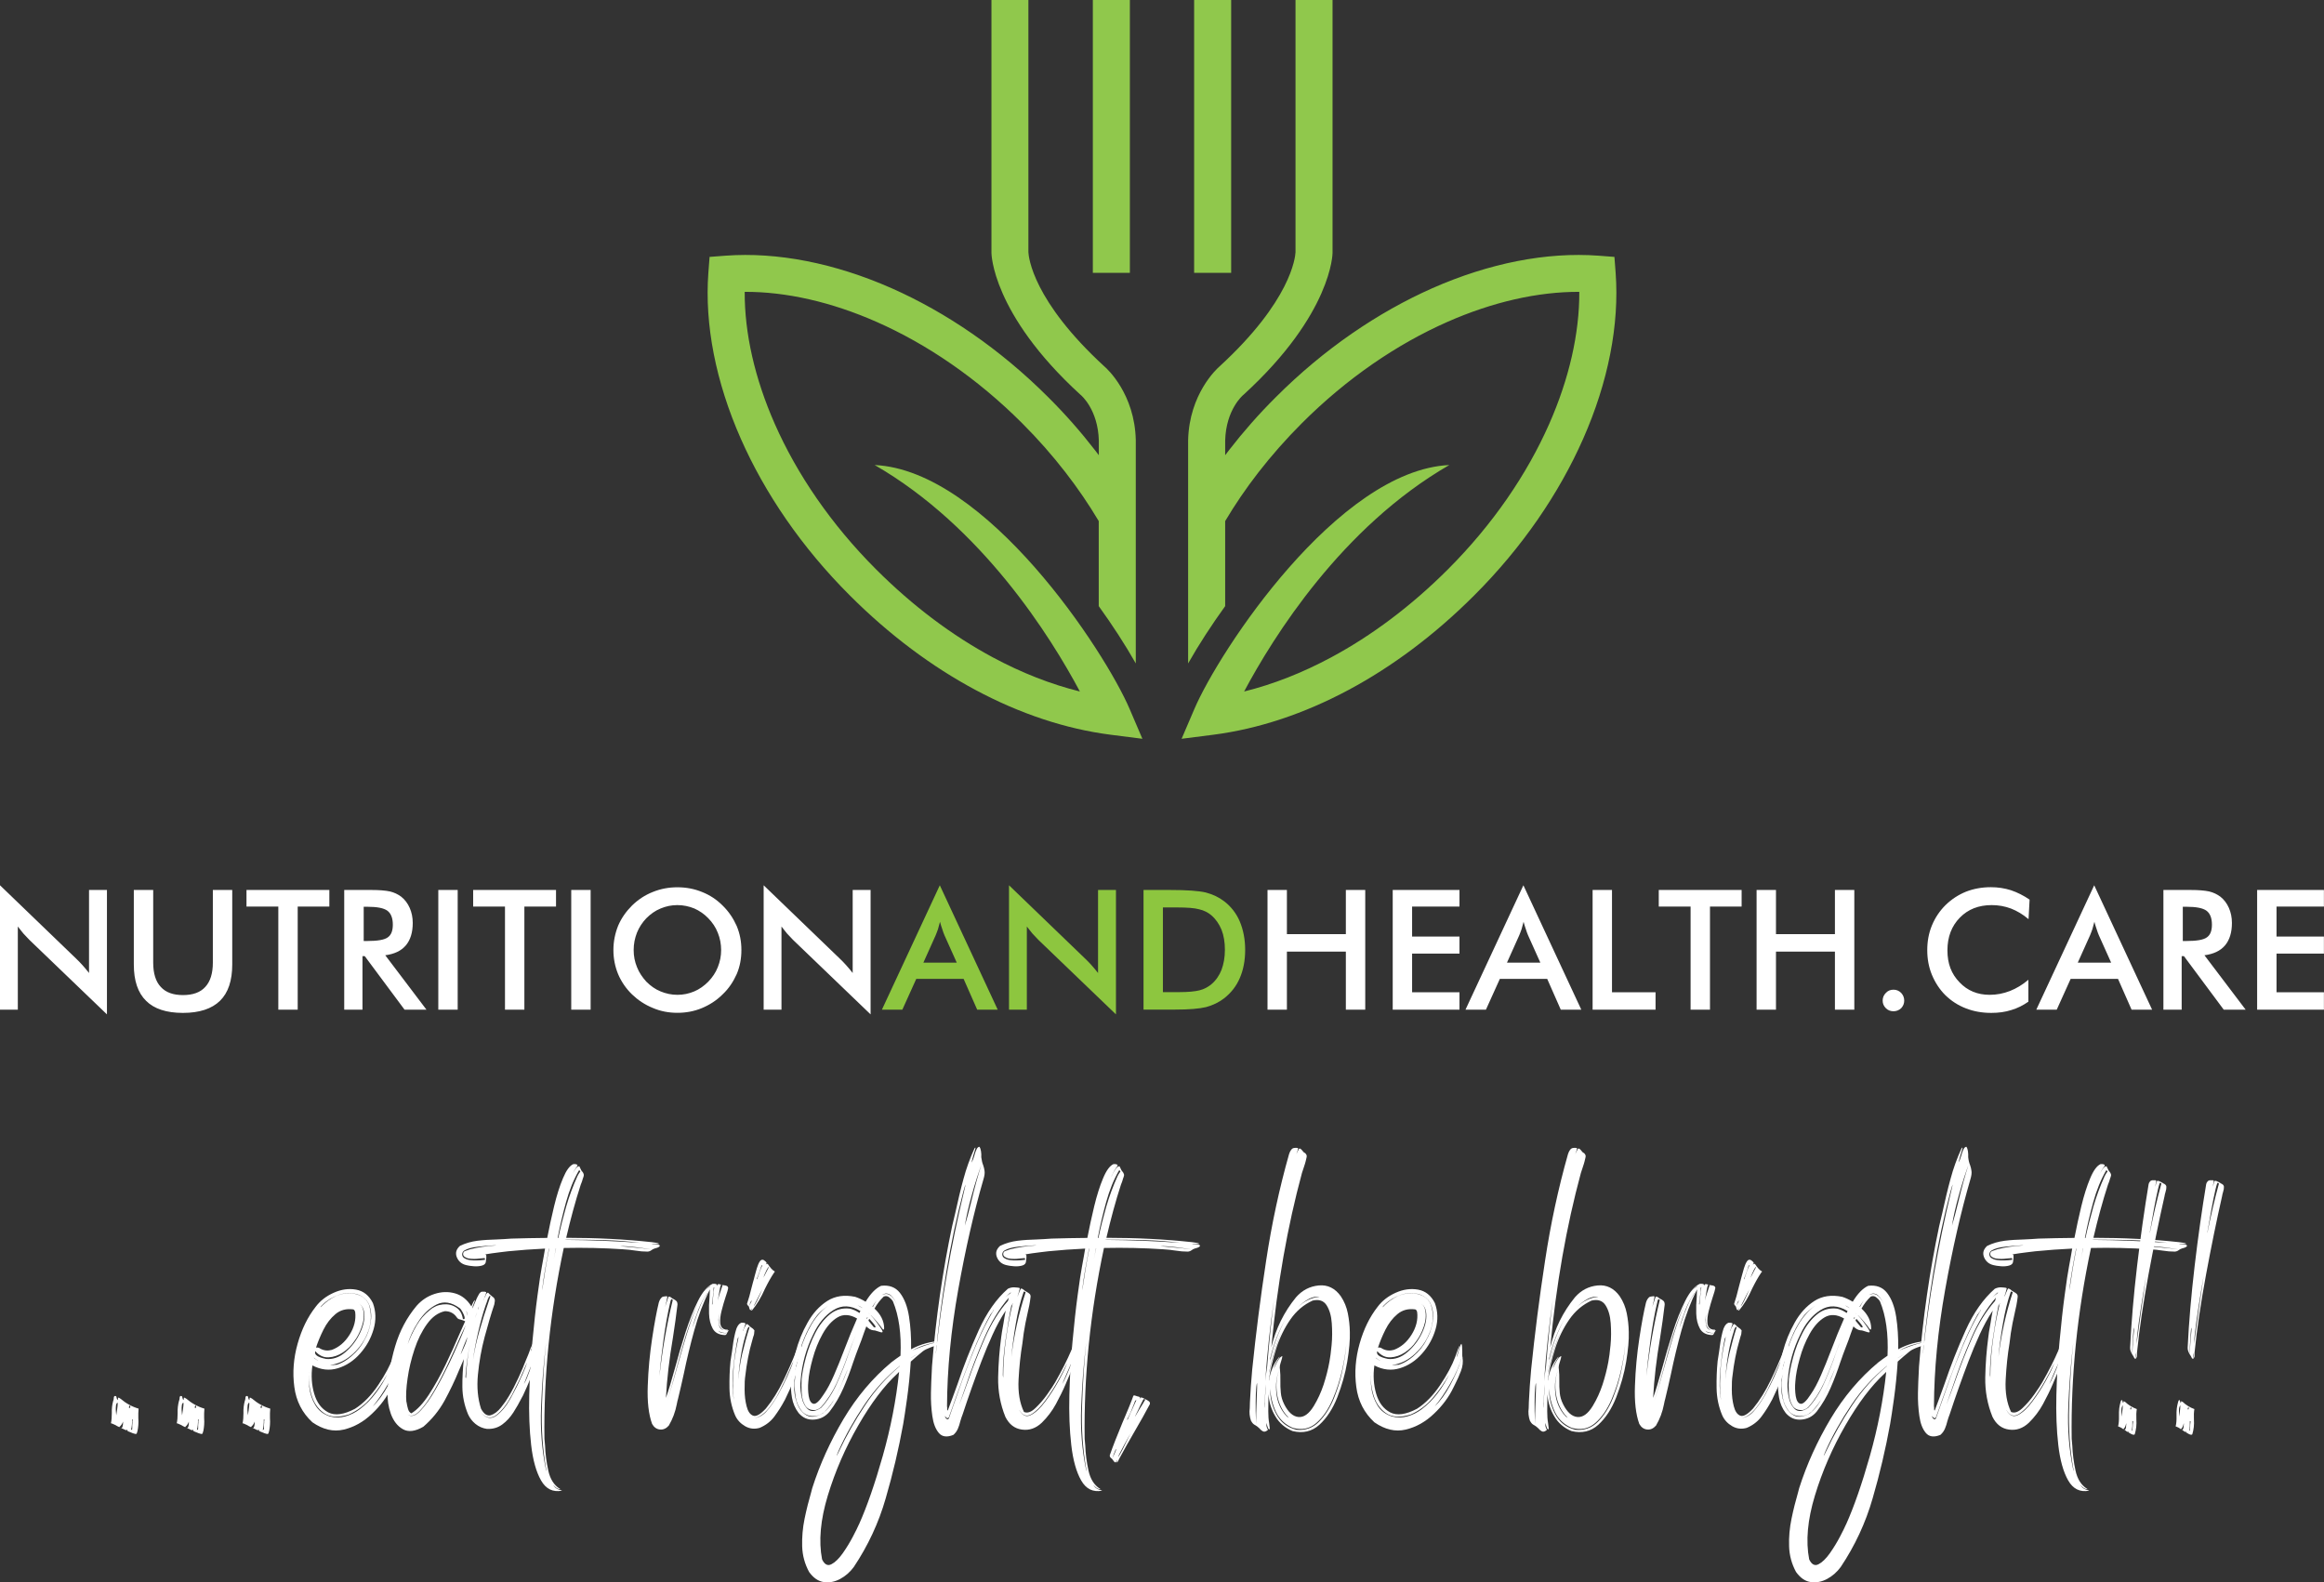
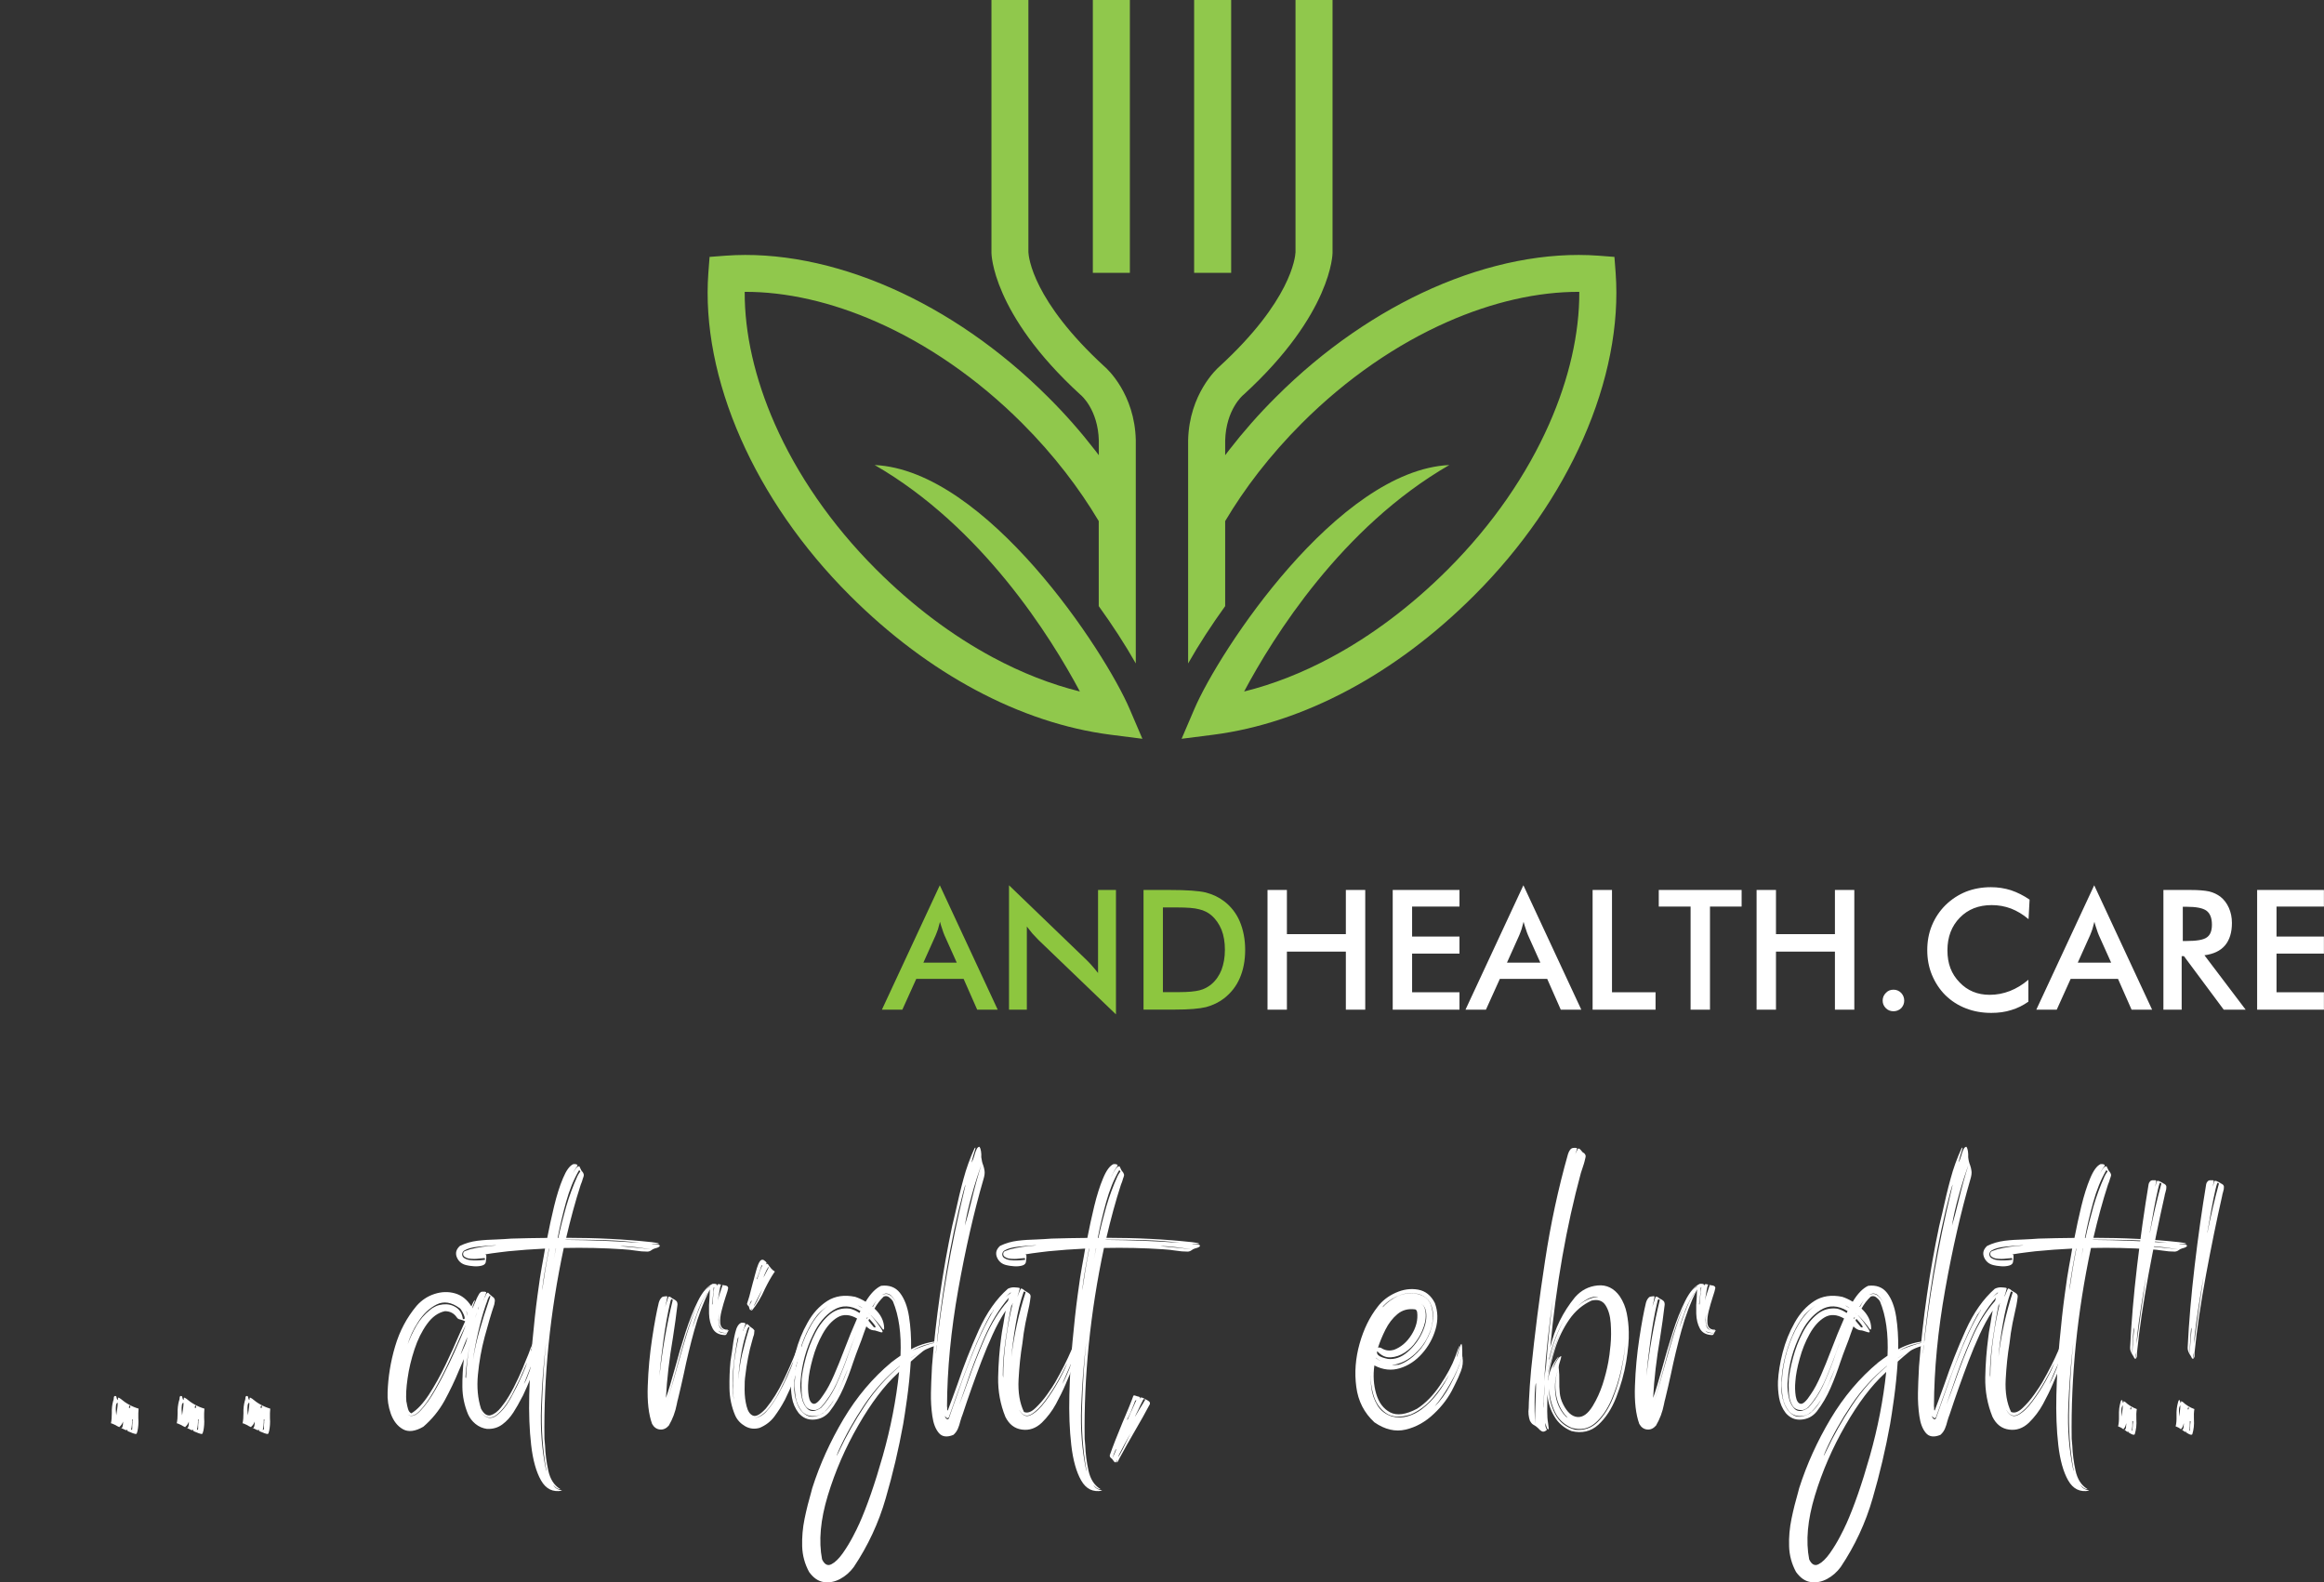
<svg xmlns="http://www.w3.org/2000/svg" id="Layer_2" data-name="Layer 2" viewBox="0 0 267.29 182.01">
  <rect x="0" y="0" width="267.29" height="182.01" fill="#333333" stroke="none" />
  <defs>
    <style>
      .cls-1 {
        fill: #8dc63f;
      }

      .cls-1, .cls-2, .cls-3 {
        stroke-width: 0px;
      }

      .cls-2 {
        fill: #fff;
      }

      .cls-3 {
        fill: #90c84c;
        fill-rule: evenodd;
      }
    </style>
  </defs>
  <g id="Layer_2-2" data-name="Layer 2">
    <g>
      <path class="cls-3" d="M129.95,0v31.38h-4.26V0h4.26ZM153.26,0v29.1s-.02,6.96-10.21,16.28l-.09.08s-1.96,1.63-2.05,5.23h0v1.67c.15-.2.31-.4.46-.6,1.62-2.09,3.4-4.12,5.35-6.06h0c5.55-5.56,11.77-9.78,18.02-12.55,6.55-2.89,13.15-4.18,19.11-3.74l1.83.14.14,1.83c.44,5.95-.85,12.56-3.74,19.1-2.76,6.25-6.98,12.47-12.54,18.02-4.54,4.54-9.43,8.18-14.42,10.85-5.15,2.76-10.43,4.5-15.54,5.16l-3.68.47,1.46-3.41c2.85-6.68,16.5-27.47,29.33-28.08-12.38,7.13-20.27,19.8-23.6,26.05,3.32-.82,6.69-2.14,10.02-3.93,4.62-2.48,9.17-5.87,13.42-10.12,5.18-5.18,9.1-10.95,11.65-16.73,2.3-5.22,3.48-10.42,3.46-15.19-4.76-.02-9.97,1.16-15.18,3.46-5.78,2.55-11.55,6.47-16.73,11.65h0c-1.82,1.82-3.49,3.72-5,5.66-1.42,1.83-2.69,3.7-3.82,5.6v9.78c-1.55,2.15-3.02,4.4-4.26,6.59v-25.68c.13-5.32,3.3-8.21,3.6-8.47,8.24-7.56,8.72-12.56,8.75-13.15h0V0h4.26ZM114.03,0v29.1s.02,6.96,10.21,16.28l.09.08s1.96,1.63,2.05,5.23h0v1.67c-.15-.2-.31-.4-.46-.6-1.62-2.09-3.4-4.12-5.35-6.06h0c-5.56-5.56-11.77-9.78-18.03-12.55-6.55-2.89-13.15-4.18-19.1-3.74l-1.83.14-.14,1.83c-.44,5.95.85,12.56,3.74,19.1,2.76,6.25,6.98,12.47,12.54,18.02,4.54,4.54,9.43,8.18,14.42,10.85,5.15,2.76,10.42,4.5,15.54,5.16l3.68.47-1.46-3.41c-2.85-6.68-16.5-27.47-29.33-28.08,12.37,7.13,20.27,19.8,23.6,26.05-3.31-.82-6.69-2.14-10.02-3.93-4.62-2.48-9.17-5.87-13.42-10.12-5.18-5.18-9.1-10.95-11.65-16.73-2.3-5.22-3.48-10.42-3.46-15.19,4.76-.02,9.97,1.16,15.18,3.46,5.78,2.55,11.55,6.47,16.73,11.65h0c1.82,1.82,3.49,3.72,4.99,5.66,1.42,1.83,2.69,3.7,3.82,5.6v9.78c1.55,2.15,3.02,4.4,4.26,6.59v-25.64s0-.04,0-.04c-.12-5.32-3.29-8.21-3.6-8.47-8.24-7.56-8.72-12.56-8.75-13.15h0V0h-4.26ZM141.6,0v31.38h-4.26V0h4.26Z" />
      <g>
-         <path class="cls-2" d="M87.83,116.14v-14.31l8.74,8.42c.25.23.48.48.73.75.25.27.5.58.77.92v-9.55h2.06v14.31l-8.92-8.57c-.23-.23-.46-.48-.69-.73-.23-.27-.42-.54-.64-.81v9.57h-2.06ZM85.27,109.28c0,.98-.17,1.91-.54,2.77-.39.87-.91,1.66-1.62,2.33-.69.69-1.5,1.21-2.39,1.58-.89.37-1.83.54-2.81.54s-1.93-.17-2.83-.56c-.91-.37-1.69-.89-2.39-1.56-.69-.67-1.23-1.46-1.6-2.33-.35-.85-.54-1.79-.54-2.77s.19-1.91.54-2.79c.37-.87.91-1.64,1.6-2.33.71-.69,1.5-1.21,2.39-1.56.91-.37,1.85-.54,2.83-.54s1.93.17,2.83.54c.89.35,1.68.87,2.37,1.56.71.69,1.23,1.48,1.62,2.35.37.89.54,1.79.54,2.77ZM82.94,109.28c0-.69-.13-1.37-.38-1.98-.25-.64-.62-1.19-1.1-1.68-.46-.48-1-.85-1.6-1.12-.62-.25-1.27-.39-1.95-.39s-1.31.13-1.93.39c-.62.25-1.16.64-1.64,1.12-.46.48-.83,1.04-1.08,1.66-.25.64-.38,1.29-.38,2s.13,1.35.38,1.96c.25.64.62,1.17,1.08,1.68.48.48,1.02.87,1.64,1.12.6.25,1.25.39,1.93.39s1.31-.13,1.93-.39c.6-.25,1.14-.64,1.62-1.12.48-.5.85-1.04,1.1-1.68.25-.62.38-1.27.38-1.96ZM65.7,116.14v-13.77h2.23v13.77h-2.23ZM60.31,104.28v11.86h-2.23v-11.86h-3.66v-1.91h9.53v1.91h-3.64ZM50.41,116.14v-13.77h2.23v13.77h-2.23ZM41.69,109.98v6.16h-2.1v-13.77h3.12c.92,0,1.62.06,2.14.17.5.12.92.33,1.29.6.42.33.75.77.98,1.29.23.52.35,1.1.35,1.73,0,1.1-.27,1.96-.79,2.58-.54.64-1.33,1-2.37,1.14l4.74,6.26h-2.52l-4.58-6.16h-.25ZM41.83,108.24h.4c1.19,0,1.98-.13,2.37-.42.39-.27.58-.75.58-1.46,0-.75-.21-1.29-.62-1.6-.42-.31-1.19-.46-2.33-.46h-.4v3.95ZM34.24,104.28v11.86h-2.23v-11.86h-3.66v-1.91h9.53v1.91h-3.64ZM15.41,102.37h2.21v8.36c0,1.23.29,2.18.87,2.79.58.64,1.43.94,2.56.94s2-.31,2.56-.94c.58-.62.87-1.56.87-2.79v-8.36h2.23v8.57c0,1.85-.46,3.25-1.41,4.18-.94.92-2.37,1.39-4.26,1.39s-3.31-.46-4.24-1.39c-.94-.92-1.41-2.31-1.41-4.18v-8.57ZM0,116.14v-14.31l8.74,8.42c.25.23.48.48.73.75.25.27.5.58.77.92v-9.55h2.06v14.31l-8.92-8.57c-.23-.23-.46-.48-.69-.73-.23-.27-.42-.54-.64-.81v9.57H0Z" />
        <path class="cls-1" d="M131.52,116.14v-13.77h3.02c1.96,0,3.33.1,4.14.29.79.21,1.5.54,2.1,1,.79.6,1.41,1.39,1.81,2.33.4.96.62,2.04.62,3.27s-.21,2.31-.62,3.25c-.4.94-1.02,1.71-1.81,2.33-.6.46-1.29.79-2.06,1-.77.19-1.96.29-3.58.29h-3.62ZM133.75,114.12h1.89c1.04,0,1.81-.08,2.33-.21.52-.13.96-.37,1.35-.69.52-.44.91-1,1.17-1.66.25-.67.39-1.44.39-2.31s-.13-1.66-.39-2.31c-.27-.65-.65-1.21-1.17-1.66-.39-.33-.85-.56-1.41-.69-.54-.15-1.39-.21-2.54-.21h-1.62v9.74ZM116.05,116.14v-14.31l8.74,8.42c.25.23.48.48.73.75.25.27.5.58.77.92v-9.55h2.06v14.31l-8.92-8.57c-.23-.23-.46-.48-.69-.73-.23-.27-.42-.54-.64-.81v9.57h-2.06ZM112.39,116.14l-1.56-3.54h-5.45l-1.6,3.54h-2.35l6.66-14.31,6.66,14.31h-2.37ZM106.21,110.73h3.83l-1.41-3.14c-.08-.19-.17-.42-.25-.69-.1-.25-.17-.54-.27-.87-.08.31-.15.58-.23.85-.1.25-.17.5-.27.71l-1.41,3.14Z" />
        <path class="cls-2" d="M259.6,116.14v-13.77h7.68v1.91h-5.45v3.45h5.45v1.96h-5.45v4.45h5.45v2h-7.68ZM250.92,109.98v6.16h-2.1v-13.77h3.12c.92,0,1.62.06,2.14.17.5.12.92.33,1.29.6.42.33.75.77.98,1.29.23.52.35,1.1.35,1.73,0,1.1-.27,1.96-.79,2.58-.54.64-1.33,1-2.37,1.14l4.74,6.26h-2.52l-4.58-6.16h-.25ZM251.05,108.24h.4c1.19,0,1.98-.13,2.37-.42.39-.27.58-.75.58-1.46,0-.75-.21-1.29-.62-1.6-.42-.31-1.19-.46-2.33-.46h-.4v3.95ZM245.16,116.14l-1.56-3.54h-5.45l-1.6,3.54h-2.35l6.66-14.31,6.66,14.31h-2.37ZM238.98,110.73h3.83l-1.41-3.14c-.08-.19-.17-.42-.25-.69-.1-.25-.17-.54-.27-.87-.08.31-.15.58-.23.85-.1.25-.17.5-.27.71l-1.41,3.14ZM233.3,105.72c-.64-.54-1.31-.94-2-1.21-.71-.27-1.46-.4-2.23-.4-1.5,0-2.72.48-3.66,1.44-.94.96-1.43,2.21-1.43,3.76s.46,2.72,1.39,3.68c.91.96,2.06,1.44,3.47,1.44.81,0,1.58-.15,2.33-.44.73-.29,1.44-.71,2.12-1.29v2.52c-.6.42-1.25.75-1.96.96-.71.23-1.48.33-2.31.33-1.04,0-2.02-.17-2.91-.52-.91-.35-1.68-.85-2.37-1.52-.65-.65-1.17-1.44-1.54-2.33-.37-.89-.54-1.85-.54-2.85s.17-1.96.54-2.85c.37-.89.89-1.66,1.56-2.33.69-.67,1.48-1.19,2.35-1.54.89-.35,1.85-.52,2.87-.52.81,0,1.58.12,2.31.35.73.25,1.44.6,2.14,1.08l-.12,2.25ZM216.53,115.1c0-.35.12-.64.37-.89.23-.25.52-.37.87-.37s.64.12.89.37c.23.25.35.54.35.89,0,.33-.12.62-.35.87-.25.23-.54.35-.89.35s-.64-.12-.87-.35c-.25-.25-.37-.54-.37-.87ZM202.03,116.14v-13.77h2.23v5.08h6.78v-5.08h2.23v13.77h-2.23v-6.68h-6.78v6.68h-2.23ZM196.67,104.28v11.86h-2.23v-11.86h-3.66v-1.91h9.53v1.91h-3.64ZM183.17,116.14v-13.77h2.23v11.77h5.01v2h-7.24ZM179.51,116.14l-1.56-3.54h-5.45l-1.6,3.54h-2.35l6.66-14.31,6.66,14.31h-2.37ZM173.33,110.73h3.83l-1.41-3.14c-.08-.19-.17-.42-.25-.69-.1-.25-.17-.54-.27-.87-.08.31-.15.58-.23.85-.1.25-.17.5-.27.71l-1.41,3.14ZM160.18,116.14v-13.77h7.68v1.91h-5.45v3.45h5.45v1.96h-5.45v4.45h5.45v2h-7.68ZM145.78,116.14v-13.77h2.23v5.08h6.78v-5.08h2.23v13.77h-2.23v-6.68h-6.78v6.68h-2.23Z" />
      </g>
      <g>
        <path class="cls-2" d="M12.76,163.71v.02l-.05-.02.03.02v-.02s0-.02,0-.02c0,0,0,0,0,.02ZM13.82,160.87s-.09-.08-.14-.09c-.05-.02-.08-.02-.1,0-.02.02-.02.06,0,.13-.02.07-.04.1-.06.1-.02,0-.04-.02-.06-.07s-.04-.09-.05-.15c-.01-.05-.02-.09-.02-.13-.05-.07-.1-.1-.15-.09-.06,0-.1.04-.14.11-.01.07-.02.14-.02.21-.01.09-.03.18-.07.27-.11.42-.17.89-.15,1.4,0,.44-.03.83-.1,1.14.02.01.05.02.09.04.03.01.06.02.09.02.01,0,0,0,0,0-.02,0-.04,0-.06-.02.09.04.19.09.31.14.11.05.21.1.27.15.16.07.34.15.55.26.14.07.26.12.36.17.06.04.1.05.15.04.04,0,.08-.02.11-.04.01,0,.02,0,.02-.02h.02s-.05.09-.02.13.09.07.16.1.15.06.23.09c.1.03.18.07.24.1.22.08.35.1.4.07.05-.03.09-.12.11-.26,0-.01,0-.02.02-.03.1-.49.14-1,.1-1.52-.01-.39,0-.75.03-1.09-.75-.22-1.45-.6-2.1-1.16ZM12.86,163.74h-.02s-.05-.02-.09-.02c.03.01.07.02.1.02ZM13.32,162.22c-.01-.22,0-.42.03-.6,0-.04,0-.07.03-.11.02-.04.04-.08.06-.11.02-.03.04-.05.06-.05.02,0,.03.03.04.08-.01.22-.03.45-.07.7-.03.25-.07.47-.1.67-.02-.17-.04-.36-.05-.58ZM13.91,164.24s-.06-.03-.09-.04c-.03-.02-.07-.04-.1-.06.19-.15.34-.35.43-.62v.1c0,.11,0,.23-.03.36-.02.13-.06.22-.13.27-.02,0-.05,0-.08-.02ZM14.83,161.86s.02-.09.05-.13c.03-.04.07-.06.1-.06v.07s.01.09,0,.14c0,.05-.04.07-.09.07-.05-.01-.07-.04-.07-.09ZM15.24,163.58c0,.12-.01.24-.03.37.01.22,0,.39-.02.53-.01-.02-.02-.04-.03-.04,0,0-.01,0-.03,0-.01,0-.02.01-.03.03h-.03c.05-.16.08-.35.1-.57.02-.22.03-.44.02-.64.01.02.02.03.03.03h.07l-.02.02c-.02.07-.04.16-.04.28Z" />
        <path class="cls-2" d="M20.33,163.71v.02l-.05-.02.03.02v-.02s0-.02,0-.02c0,0,0,0,0,.02ZM21.39,160.87s-.09-.08-.14-.09c-.05-.02-.08-.02-.1,0-.02.02-.02.06,0,.13-.02.07-.04.1-.06.1-.02,0-.04-.02-.06-.07s-.04-.09-.05-.15c-.01-.05-.02-.09-.02-.13-.05-.07-.1-.1-.15-.09-.06,0-.1.04-.14.11-.01.07-.02.14-.02.21-.01.09-.03.18-.07.27-.11.42-.17.89-.15,1.4,0,.44-.03.83-.1,1.14.02.01.05.02.09.04.03.01.06.02.09.02.01,0,0,0,0,0-.02,0-.04,0-.06-.02.09.04.19.09.31.14.11.05.21.1.27.15.16.07.34.15.55.26.14.07.26.12.36.17.06.04.1.05.15.04.04,0,.08-.02.11-.04.01,0,.02,0,.02-.02h.02s-.05.09-.02.13.09.07.16.1.15.06.23.09c.1.03.18.07.24.1.22.08.35.1.4.07.05-.03.09-.12.11-.26,0-.01,0-.02.02-.03.1-.49.14-1,.1-1.52-.01-.39,0-.75.03-1.09-.75-.22-1.45-.6-2.1-1.16ZM20.43,163.74h-.02s-.05-.02-.09-.02c.03.01.07.02.1.02ZM20.89,162.22c-.01-.22,0-.42.03-.6,0-.04,0-.07.03-.11.02-.04.04-.08.06-.11.02-.03.04-.05.06-.05.02,0,.03.03.04.08-.01.22-.03.45-.07.7-.03.25-.07.47-.1.67-.02-.17-.04-.36-.05-.58ZM21.48,164.24s-.06-.03-.09-.04c-.03-.02-.07-.04-.1-.06.19-.15.34-.35.43-.62v.1c0,.11,0,.23-.03.36-.02.13-.06.22-.13.27-.02,0-.05,0-.08-.02ZM22.4,161.86s.02-.09.05-.13c.03-.04.07-.06.1-.06v.07s.01.09,0,.14c0,.05-.04.07-.09.07-.05-.01-.07-.04-.07-.09ZM22.82,163.58c0,.12-.01.24-.03.37.01.22,0,.39-.02.53-.01-.02-.02-.04-.03-.04,0,0-.01,0-.03,0-.01,0-.02.01-.03.03h-.03c.05-.16.08-.35.1-.57.02-.22.03-.44.02-.64.01.02.02.03.03.03h.07l-.02.02c-.02.07-.04.16-.04.28Z" />
        <path class="cls-2" d="M27.9,163.71v.02l-.05-.02.03.02v-.02s0-.02,0-.02c0,0,0,0,0,.02ZM28.96,160.87s-.09-.08-.14-.09c-.05-.02-.08-.02-.1,0-.02.02-.02.06,0,.13-.02.07-.04.1-.06.1-.02,0-.04-.02-.06-.07s-.04-.09-.05-.15c-.01-.05-.02-.09-.02-.13-.05-.07-.1-.1-.15-.09-.06,0-.1.04-.14.11-.01.07-.02.14-.02.21-.01.09-.03.18-.07.27-.11.42-.17.89-.15,1.4,0,.44-.03.83-.1,1.14.02.01.05.02.09.04.03.01.06.02.09.02.01,0,0,0,0,0-.02,0-.04,0-.06-.02.09.04.19.09.31.14.11.05.21.1.27.15.16.07.34.15.55.26.14.07.26.12.36.17.06.04.1.05.15.04.04,0,.08-.02.11-.04.01,0,.02,0,.02-.02h.02s-.05.09-.02.13.09.07.16.1.15.06.23.09c.1.03.18.07.24.1.22.08.35.1.4.07.05-.03.09-.12.11-.26,0-.01,0-.02.02-.03.1-.49.14-1,.1-1.52-.01-.39,0-.75.03-1.09-.75-.22-1.45-.6-2.1-1.16ZM28,163.74h-.02s-.05-.02-.09-.02c.03.01.07.02.1.02ZM28.46,162.22c-.01-.22,0-.42.03-.6,0-.04,0-.07.03-.11.02-.04.04-.08.06-.11.02-.03.04-.05.06-.05.02,0,.03.03.04.08-.01.22-.03.45-.07.7-.03.25-.07.47-.1.67-.02-.17-.04-.36-.05-.58ZM29.05,164.24s-.06-.03-.09-.04c-.03-.02-.07-.04-.1-.06.19-.15.34-.35.43-.62v.1c0,.11,0,.23-.03.36-.02.13-.06.22-.13.27-.02,0-.05,0-.08-.02ZM29.97,161.86s.02-.09.05-.13c.03-.04.07-.06.1-.06v.07s.01.09,0,.14c0,.05-.04.07-.09.07-.05-.01-.07-.04-.07-.09ZM30.39,163.58c0,.12-.01.24-.03.37.01.22,0,.39-.02.53-.01-.02-.02-.04-.03-.04,0,0-.01,0-.03,0-.01,0-.02.01-.03.03h-.03c.05-.16.08-.35.1-.57.02-.22.03-.44.02-.64.01.02.02.03.03.03h.07l-.02.02c-.02.07-.04.16-.04.28Z" />
-         <path class="cls-2" d="M46.07,156.15c.08.5.02,1.02-.18,1.55-.2.53-.43,1.05-.69,1.55l-.17.34c-.52,1.09-1.27,2.11-2.25,3.03-.97.93-2.06,1.54-3.25,1.82-1.19.28-2.39,0-3.6-.84-1.17-1.08-1.87-2.44-2.08-4.08-.22-1.64-.09-3.29.38-4.96.47-1.67,1.16-3.08,2.08-4.25.51-.68,1.2-1.22,2.07-1.61.87-.39,1.72-.51,2.57-.36.85.15,1.5.67,1.94,1.55.35.96.38,1.96.08,3-.3,1.04-.82,1.98-1.55,2.8-.73.83-1.58,1.39-2.55,1.69-.97.3-1.95.2-2.94-.32-.16,1.15-.09,2.24.21,3.26.3,1.02.83,1.73,1.61,2.14.77.4,1.81.26,3.09-.42.98-.63,1.87-1.54,2.67-2.74.8-1.2,1.37-2.27,1.71-3.2.6-1.73.65-1.72.15.03.06-.09.11-.21.15-.35.05-.14.09-.29.12-.45.05-.17.09-.33.14-.47.05-.14.1-.24.17-.28.03.07.06.18.07.35.01.17.02.34.02.52v.43c0,.12.01.22.03.27ZM41.37,162.1c.68-.51,1.3-1.13,1.85-1.86.55-.73.99-1.45,1.31-2.15-.48.88-1.09,1.76-1.82,2.64-.74.88-1.6,1.54-2.59,1.97-1.22.39-2.18.33-2.89-.18-.71-.51-1.19-1.24-1.45-2.21-.26-.97-.34-1.96-.24-2.97-.07.68-.06,1.41.03,2.19.09.78.32,1.48.7,2.1.38.63.94,1.06,1.69,1.3.6.16,1.2.15,1.79-.02.59-.17,1.13-.44,1.61-.8ZM36.48,156.46s.04.02.05.04c.11.06.1.04-.03-.04-.01,0-.02,0-.03-.02-.09-.04-.22-.14-.38-.29.02.04.06.09.11.13.05.04.11.08.16.11.05.02.09.05.12.07ZM37.45,156.31c.81.09,1.57-.17,2.29-.79s1.28-1.36,1.69-2.24c.41-.88.56-1.68.44-2.4-.12-.72-.61-1.15-1.46-1.29.77.12,1.23.48,1.36,1.08.13.59.08,1.24-.16,1.93-.24.69-.54,1.26-.89,1.71-.32.48-.74.89-1.27,1.25-.53.35-1.08.54-1.66.57-.58.03-1.09-.21-1.53-.71-.06.18-.02.33.11.45.13.12.3.21.51.28s.4.12.57.15ZM36.36,155.01c.17-.03.33,0,.48.12.42.23.87.27,1.33.14.81-.3,1.49-.87,2.03-1.73s.76-1.73.65-2.62c-.02-.08-.05-.15-.09-.21-.04-.06-.09-.09-.16-.1-.79-.1-1.46.08-2.02.55-.56.47-1.02,1.07-1.38,1.79-.36.72-.64,1.4-.85,2.05ZM38.03,157.04s.06,0,.1-.02h.15c.06,0,.12-.01.19-.03.05-.01.09-.02.12-.03s.06,0,.09,0c-.01,0-.04.01-.09.03-.05.02-.12.05-.2.07.66-.12,1.33-.47,2-1.04.67-.57,1.18-1.2,1.52-1.88.33-.55.56-1.18.7-1.91s.1-1.4-.11-2.03c-.21-.63-.68-1.07-1.41-1.33-.72-.19-1.44-.17-2.15.08s-1.33.62-1.83,1.12c-.03.05-.07.08-.1.1-.06.06-.1.11-.14.15.02-.01.04-.02.06-.03.02,0,.02,0,.02,0,0,.01-.03.04-.08.09l-.02.03c.38-.42.82-.79,1.33-1.09.59-.36,1.24-.55,1.93-.56.49-.01.95.09,1.38.3.43.21.74.54.93.98.33,1,.31,2.01-.05,3.03-.36,1.02-.94,1.89-1.73,2.62-.79.74-1.66,1.18-2.61,1.32ZM45.91,156.41l.07-.26c-.27.93-.71,1.93-1.31,2.98-.6,1.05-1.2,1.93-1.8,2.64.65-.62,1.25-1.44,1.8-2.48.55-1.04.97-2,1.24-2.89Z" />
        <path class="cls-2" d="M61.67,155.13c.02.17.05.32.09.46.05.14.08.28.09.42.02.14,0,.3-.08.49-.43,1.3-.97,2.64-1.62,4.02-.05.09-.1.18-.15.27-.27.55-.59,1.1-.95,1.67-.36.56-.79,1.03-1.28,1.39-.5.37-1.08.54-1.77.51-.49-.07-.93-.26-1.31-.57-.38-.31-.67-.69-.86-1.12-.42-1.01-.64-2.06-.65-3.14-.01-1.08.05-2.15.17-3.2-.19.42-.38.86-.56,1.3-.49,1.2-1.05,2.36-1.67,3.5-.63,1.13-1.44,2.13-2.43,2.98-.95.55-1.73.64-2.36.28-.63-.36-1.08-.95-1.38-1.77-.29-.82-.41-1.65-.37-2.48.06-1.74.34-3.5.86-5.26.52-1.77,1.34-3.32,2.47-4.67.57-.65,1.26-1.11,2.06-1.37.8-.26,1.59-.29,2.36-.07.77.22,1.4.72,1.89,1.5.03-.07.07-.15.1-.24.08-.21.18-.38.31-.51-.02.15-.07.3-.15.46-.09.19-.14.37-.14.53.08-.18.16-.37.24-.56.16-.43.35-.83.58-1.2.09-.1.18-.16.27-.17.09-.01.21-.01.34,0,.05.01.09.03.12.04.03.02.05.04.03.08-.02.09-.06.2-.11.33-.05.13-.1.25-.15.37-.02.06-.05.11-.07.15v.04l.02-.04v-.02l.12-.27s.07-.09.1-.17c.02-.09.06-.17.1-.25.05-.07.1-.12.15-.14.06-.02.12.03.21.15.14.13.25.22.34.29.14.09.22.19.26.3s.03.31-.04.61c-.36,1.07-.73,2.32-1.11,3.74-.38,1.42-.63,2.86-.77,4.32-.14,1.45-.02,2.77.36,3.94.34.62.72.86,1.13.73s.8-.43,1.17-.89c.37-.46.66-.88.88-1.26.39-.65.76-1.37,1.12-2.15.36-.79.65-1.46.86-2.02.11-.26.2-.47.26-.62.06-.15.1-.28.14-.37.03-.11.07-.23.12-.34.05-.11.12-.27.22-.48.03-.05.05-.05.05-.03s0,.08-.03.15c-.02.07-.04.15-.07.24-.03.08-.05.17-.08.25-.02.1-.04.17-.05.19.07-.12.14-.28.21-.48.03-.11.07-.21.11-.3.04-.09.08-.14.11-.15.03-.02.07.02.09.11.03.09.05.26.08.5ZM46.75,161.25s.02.07.02.1c.03.23.09.47.16.72.07.25.2.42.38.5.67-.4,1.34-1.12,2.02-2.15.67-1.04,1.31-2.18,1.91-3.43.6-1.25,1.12-2.4,1.56-3.44.27-.63.51-1.15.7-1.57-.09-.04-.18-.08-.26-.11-.08-.03-.17-.05-.26-.08-.06-.01-.12-.03-.19-.05-.1-.03-.18-.1-.24-.19-.33-.49-.79-.73-1.38-.73-.79.17-1.47.66-2.06,1.48s-1.07,1.79-1.44,2.91c-.37,1.13-.64,2.24-.79,3.33-.16,1.09-.21,2-.14,2.72ZM52.73,154.48c.1-.23.19-.43.27-.62.22-.49.4-.97.56-1.44-.13.26-.35.74-.67,1.44-.36.84-.81,1.82-1.32,2.92-.52,1.11-1.07,2.17-1.64,3.18-.58,1.01-1.13,1.79-1.67,2.34-.54.55-1,.68-1.4.39.41.33.9.2,1.48-.4.57-.6,1.16-1.41,1.74-2.44.59-1.03,1.11-2.04,1.58-3.02.47-.99.8-1.71.99-2.18.03-.07.06-.13.07-.17ZM52.85,150.46c-.93-.68-1.81-.82-2.63-.41s-1.52,1.07-2.11,1.98c-.59.91-.99,1.78-1.22,2.6.27-.74.61-1.46,1.01-2.15.4-.69.91-1.29,1.54-1.79.44-.38.94-.59,1.5-.65.55-.06,1.05.05,1.49.33.44.27.71.72.81,1.35.12.04.19.02.2-.09s-.03-.24-.1-.41-.16-.33-.25-.48c-.09-.15-.17-.24-.22-.27ZM53.33,155.06c.02-.07.05-.14.09-.21.16-.34.27-.7.34-1.06-.05.11-.11.26-.19.45-.08.18-.16.38-.24.59-.08.21-.15.4-.21.56s-.1.28-.12.34c-.02.06,0,.05.04-.05.05-.1.14-.3.29-.62ZM53.59,158.72c.05-1.4.2-2.78.46-4.13-.27,1.39-.44,2.62-.51,3.69v.19s.02,0,.02,0c0,0,0,0,.02,0s.02.08.02.24v.03ZM53.59,150.75c.03.09.07.19.12.29.03.11.05.22.05.31.02-.1.01-.21-.03-.32-.03-.1-.08-.19-.14-.27ZM54.41,156.39c.17-1.12.42-2.23.74-3.34.32-1.11.66-2.19,1.02-3.24l.24-.72c-.06-.04-.11-.03-.15.03-.05.07-.09.17-.15.29-.05.13-.09.26-.13.39-.06.16-.1.29-.14.38-.31.92-.59,1.95-.85,3.08-.26,1.13-.46,2.17-.58,3.12ZM54.88,150.92s-.03.1-.05.15c-.03.08-.07.17-.1.26-.03.1-.06.19-.09.28l.12-.34c.06-.14.1-.26.12-.36ZM55.07,150.31s0-.03,0,0c0,.02-.01.04-.03.07-.01.03-.02.06-.03.09-.01.03-.02.07-.03.1,0,.03,0,.06,0,.07.02-.06.04-.1.05-.14.02-.1.04-.17.05-.19ZM60.05,158.2s.03-.07.05-.12c.24-.55.42-1,.53-1.37-.11.22-.26.55-.44.99-.35.83-.8,1.76-1.33,2.78-.54,1.02-1.12,1.78-1.75,2.27-.63.5-1.26.38-1.87-.35.6.74,1.21.89,1.83.45.62-.45,1.17-1.12,1.67-2.03.5-.91.89-1.68,1.16-2.32l.15-.31ZM61.04,157.4c.17-.48.32-.91.46-1.28v-.03l.02-.04c.08-.25.13-.4.15-.46l.02-.02v-.02c-.03.09-.12.31-.25.65-.13.34-.28.72-.45,1.14-.16.4-.31.77-.44,1.11s-.23.59-.29.75c.1-.16.21-.38.33-.67.12-.29.23-.57.33-.86.05-.1.09-.2.12-.29Z" />
        <path class="cls-2" d="M65.68,135.32s.02,0,.02-.02c0-.01,0-.02.02-.02.03-.06.07-.14.12-.24.1-.19.22-.39.36-.59.14-.2.28-.3.43-.3.05.08.09.18.14.29.06.15.12.26.21.34.07.08.12.17.15.27.03.1.02.22-.03.34-.03.09-.06.17-.08.22-.02.06-.03.11-.04.15-.02.06-.05.12-.07.21-.02.08-.06.18-.12.31-.62,1.91-1.17,3.95-1.67,6.1,3.52,0,6.8.17,9.84.5.49.06.76.11.82.17.06.06-.22.06-.84,0,.05.02.1.04.18.05.07.01.16.02.26.03.14.01.26.03.36.05.1.02.15.07.15.14-.05.07-.12.13-.22.17-.1.04-.21.08-.32.1-.11.04-.2.07-.26.1-.06.03-.1.07-.14.1-.05.04-.1.07-.16.1-.06.03-.16.06-.28.08-.48,0-.96-.04-1.45-.12-.43-.07-.91-.12-1.42-.15-2.2-.15-4.47-.2-6.8-.15-1.58,7.43-2.32,14.74-2.22,21.94.02.24.05.5.07.79.03.95.16,1.9.37,2.87.21.97.65,1.67,1.32,2.1.06.02.09.04.09.05-.17,0-.33-.05-.47-.15s-.27-.22-.38-.36c.15.27.36.46.65.55.06.01.11.03.15.05.07.01.12.03.16.04.04.02.05.03.04.04-1.04.19-1.83-.2-2.39-1.18-.56-.98-.94-2.34-1.14-4.08-.2-1.74-.27-3.65-.22-5.72.05-2.08.17-4.13.36-6.14.19-2.02.38-3.8.59-5.34s.37-2.65.5-3.31c.06-.31.13-.71.22-1.21.05-.27.1-.56.15-.87-1.45.07-2.87.17-4.26.31-.34.05-.67.09-.99.12-.58.07-1.14.15-1.67.24.09-.01.15.03.16.14.02.1,0,.31-.04.63-.01.26-.16.43-.44.51-.28.08-.61.11-.97.08-.36-.03-.65-.07-.86-.13-.52-.12-.88-.43-1.08-.91-.19-.48-.07-.91.36-1.3.63-.31,1.3-.5,2.01-.59.71-.09,1.44-.13,2.2-.15.57-.02,1.14-.06,1.71-.1,1.34-.04,2.72-.07,4.12-.08.23-1.19.49-2.4.79-3.64.3-1.24.64-2.32,1.02-3.22.38-.91.77-1.45,1.2-1.63.05-.01.11-.01.2,0,.08.01.16.03.21.06.06.03.07.08.05.15-.11.14-.24.33-.38.57-.14.25-.24.44-.31.59l-.02.03ZM56.78,143.25c-.6.03-1.22.09-1.86.16-.64.07-1.14.21-1.5.42-.15.09-.23.22-.26.38-.02.16.02.3.14.43.19.16.44.26.74.3.3.04.57.05.79.04.32-.01.63-.03.94-.07.02-.11.01-.18-.03-.19-.05-.01-.14,0-.29.02h-.05c-.09.01-.2.02-.32.03-.34.05-.7.05-1.08,0h-.02c-.24-.03-.44-.12-.62-.27-.08-.1-.11-.21-.09-.33.02-.12.08-.21.2-.26.18-.07.36-.13.55-.19v-.02h.05c.92-.23,1.86-.37,2.82-.43.24-.02.21-.03-.1-.02ZM62.83,169.06c-.42-2.32-.59-4.77-.5-7.35.08-2.57.24-5,.47-7.26l-.03.27c-.26,2.24-.44,4.63-.54,7.15-.1,2.52.09,4.92.57,7.2.07.21.08.2.03-.02ZM62.39,148.02s0,.13-.03.39c.21-1.5.47-3.1.8-4.79h-.03c-.36,1.87-.61,3.33-.73,4.39ZM63.62,145.15c.07-.31.13-.62.19-.92.05-.22.09-.43.14-.63h-.02c-.1.55-.21,1.07-.31,1.56ZM66.59,134.62c-.62,1.07-1.11,2.29-1.49,3.66s-.7,2.74-.96,4.12h.07c.26-1.22.57-2.43.91-3.62.35-1.2.78-2.36,1.29-3.49.1-.21.22-.39.34-.55-.01,0-.02,0-.02-.02-.01-.01-.03-.03-.04-.05-.02-.02-.03-.04-.05-.05-.02-.01-.04-.01-.06,0ZM65.05,142.62c2.93.02,5.8.14,8.61.34-1.33-.17-2.75-.28-4.26-.32s-2.96-.05-4.36-.04v.02ZM71.32,143.34c.41.05.93.1,1.56.15.81.07,1.5.15,2.07.24-.49-.09-1.09-.18-1.81-.27-.72-.09-1.32-.13-1.81-.12Z" />
        <path class="cls-2" d="M83.79,153.02s0,.06-.03.09c-.02.04-.05.06-.07.09l-.07.14c-.02.06-.05.11-.08.15s-.08.07-.15.08c-.68-.02-1.16-.27-1.42-.75-.26-.48-.4-1.05-.42-1.73-.02-.67,0-1.32.06-1.93.02-.32.03-.6.03-.85-.74,1.49-1.34,3.07-1.79,4.72-.46,1.66-.86,3.33-1.21,5.02-.21.95-.42,1.89-.65,2.82-.06.21-.11.42-.15.65-.17.89-.48,1.71-.92,2.46-.3.34-.64.49-1.02.45-.38-.04-.68-.25-.9-.64-.4-1.1-.57-2.57-.5-4.39.06-1.82.23-3.63.5-5.42.27-1.79.53-3.17.77-4.15.05-.17.11-.32.21-.45.09-.13.19-.21.29-.23.05-.01.1-.02.18-.03.07-.01.14-.02.21-.02s.09.02.09.07c-.01.11-.04.26-.08.44s-.08.33-.11.47c-.01.05-.02.09-.03.12,0,.01,0,.02-.02.04-.01.03-.01.05,0,.04,0,0,.01-.04.03-.09.01-.02.02-.05.03-.08.05-.15.14-.45.29-.89.02-.07.06-.09.12-.08.06.02.12.05.19.09.1.1.22.18.34.22.11.06.21.13.29.21.08.08.12.22.12.41-.14,1.17-.31,2.45-.53,3.83-.41,2.39-.68,4.69-.8,6.9.3-.83.64-1.97,1.04-3.42.35-1.32.75-2.68,1.2-4.08s.93-2.62,1.45-3.66c.52-1.04,1.09-1.7,1.69-1.97h.15c.11,0,.2.01.26.04.06.02.07.09.05.21.05-.13.1-.19.18-.21.07-.01.17,0,.3.05.1.03.23.06.39.09h.07c.1.02.19.05.25.08.06.03.11.1.13.21-.03.23-.14.59-.31,1.08-.16.49-.31,1.01-.45,1.56-.14.55-.19,1.03-.15,1.44.05.41.26.65.63.72.08-.01.14-.01.19,0,.05.01.06.02.05.04-.01.01-.07.03-.17.05.03.01.06.01.09,0,.02,0,.05-.01.07-.03h.02s.07.01.08.04ZM75.13,157.64c-.12,1.38-.16,2.58-.13,3.61-.01-.01-.02-.03-.02-.07v-.27s0-.08-.02-.09c-.01-.02-.02,0-.03.04v-.27c.03-1.37.14-2.91.32-4.64.18-1.73.4-3.27.65-4.64,0,.04,0,.09,0,.13s0,.06,0,.06c.02-.06.04-.11.05-.15.01-.04.02-.08.03-.11.01-.04.02-.06.03-.09,0-.02,0-.04,0-.04,0,0,0,0,0,0-.02.15-.05.3-.09.44-.13.65-.27,1.57-.44,2.75-.13.84-.25,1.95-.37,3.33ZM75.84,158.32c.32-2.97.83-5.91,1.54-8.8-.09-.08-.15-.1-.19-.05-.03.05-.07.15-.1.31,0,.02,0,.05-.02.09-.29,1.23-.54,2.65-.76,4.25-.22,1.6-.38,3.01-.47,4.21ZM78.95,153.59c.4-1.33.84-2.56,1.32-3.67-.52,1.15-.98,2.36-1.37,3.63-.39,1.27-.75,2.55-1.09,3.84-.34,1.29-.7,2.53-1.06,3.72.43-1.36.84-2.75,1.23-4.19.32-1.14.64-2.25.97-3.33ZM81.32,148.84l.12-.21c-.43.55-.8,1.2-1.1,1.97-.3.77-.54,1.49-.71,2.16.09-.25.18-.52.27-.8.18-.56.39-1.12.62-1.69.23-.57.5-1.05.8-1.44ZM81.54,148.07s.05-.04.07-.05c.02-.01.04-.02.05-.04.01-.01.02-.03.02-.05-.24.15-.44.34-.62.56.05-.04.09-.07.12-.12.1-.11.22-.22.36-.31ZM82.06,148.7c.03-.25.06-.42.07-.51.01-.09.02-.14.02-.15-.01.01-.02.02-.02.03,0,.01,0,.02-.02.03-.01.01-.02.01-.03,0s0-.02,0-.04c0,.1-.01.29-.03.56-.02.27-.05.55-.09.82s-.06.46-.07.55c-.01.01-.02.02-.02.03s0,0,.02,0h.02s.02.02.02.04v.03c.02-.28.05-.57.08-.85.03-.29.05-.47.06-.55ZM82.6,149.33l-.05.27c.09-.35.19-.7.31-1.04.09-.25.18-.51.26-.77-.03,0-.06,0-.09,0-.02,0-.05,0-.07,0h-.05c-.05.14-.09.31-.13.52-.04.21-.08.42-.11.62-.02.15-.05.29-.07.41ZM83.46,153.35l.15-.05c-.15.03-.32.03-.52-.02-.2-.05-.36-.11-.47-.21.07.11.19.19.38.23.18.04.34.05.46.04ZM83.01,152.86c-.21-.18-.32-.44-.34-.78-.02-.34-.02-.62.02-.86v-.05c-.03.17-.05.39-.06.65,0,.26.03.5.1.73.07.22.23.37.45.44.05.01.07.02.08.02,0,0,0,0,0,0-.01,0-.03-.01-.07-.03-.03-.02-.07-.04-.1-.06-.03-.02-.06-.03-.07-.04Z" />
        <path class="cls-2" d="M92.17,155.06c.01.14.03.26.07.38.02.13.04.25.04.37,0,.12-.01.26-.06.42-.5,1.56-1.15,3.16-1.95,4.8-.02.02-.04.05-.05.08-.33.63-.72,1.23-1.15,1.82-.44.59-1.01,1.02-1.7,1.31-.59.17-1.15.11-1.67-.19-.52-.3-.91-.71-1.15-1.25-.41-.97-.63-2-.65-3.1-.02-1.1.02-2.15.12-3.14.06-.33.11-.7.17-1.09.09-.79.21-1.51.37-2.17.15-.66.39-1.04.71-1.15h.02s.1,0,.17,0c.07,0,.13.02.19.03.06.02.09.05.09.09-.02.07-.05.16-.09.27-.04.11-.08.21-.11.32-.03.07-.06.12-.09.17.01.01.01.02,0,.04-.01.02-.01.03,0,.03,0,0,.01-.03.03-.06.01-.03.02-.06.03-.08.08-.18.19-.39.32-.62.03-.04.07-.05.12-.03.05.03.1.07.17.13.09.11.19.2.29.26.14.08.26.19.36.33-.01.13-.02.23-.03.3,0,.07-.01.14-.03.2-.01.06-.03.13-.07.21-.03.13-.09.33-.17.62-.15.49-.29,1.09-.43,1.8s-.24,1.39-.31,2.02c-.07.42-.1.98-.09,1.67,0,.69.08,1.33.23,1.91.15.59.4.95.75,1.08.35.13.84-.15,1.47-.83.75-.92,1.42-1.99,2-3.2.58-1.21,1.07-2.33,1.47-3.36.01-.03.02-.07.03-.1.38-.92.42-.92.12.02.06-.1.11-.23.17-.39.03-.1.07-.19.1-.26.03-.07.06-.12.09-.14.02-.02.05.01.07.09.02.07.03.21.03.42ZM84.53,156.05c.07-.5.14-.91.21-1.24.07-.33.13-.63.19-.91.02-.07.04-.14.05-.21-.01.03-.02.06-.03.08-.01.03-.02.07-.03.1-.01.03-.02.06-.03.07,0,.01-.01.01-.02,0,0-.01,0-.05,0-.12-.23,1.08-.41,2.31-.54,3.68-.13,1.37-.11,2.55.08,3.55-.11-.74-.15-1.61-.1-2.62.05-1,.12-1.8.22-2.39ZM84.91,158.97c.05-1.07.2-2.15.45-3.23.26-1.08.54-2.11.85-3.08-.06-.05-.11-.04-.15.03-.05.06-.09.15-.13.26-.04.11-.07.22-.09.33-.05.14-.08.25-.1.32-.24.8-.43,1.69-.58,2.67-.15.99-.23,1.88-.24,2.69ZM86.07,150.22l-.02-.02s-.07-.07-.09-.12c-.03-.04-.04-.08-.04-.12.18-.52.35-1.13.51-1.81.07-.25.13-.49.19-.72.05-.14.1-.35.17-.63.08-.3.17-.61.26-.93.1-.32.21-.58.34-.78.13-.19.29-.24.47-.14.01.01.02.02.03.03.14.09.22.17.26.24s0,.16-.12.27c.01-.01.02-.02.03-.03.08-.07.14-.1.19-.09.05,0,.11.08.19.21.02.04.05.07.07.1.14.19.27.33.38.42.12.09.2.14.23.16-.01.02-.02.04-.03.05-.01.01-.02.02-.03.03-.38.56-.73,1.19-1.08,1.9-.42.97-.92,1.8-1.5,2.5-.05.01-.07.01-.08,0,0,0,0-.02,0-.04s.03-.05.05-.08c.02-.02.04-.04.05-.06.01-.02.02-.03.02-.04-.02,0-.04,0-.06.03-.02.02-.03.04-.04.06-.01.02-.02.04-.03.05-.06.05-.1.05-.13,0-.03-.04-.05-.11-.08-.19-.01-.06-.03-.11-.04-.16-.02-.05-.04-.08-.08-.09ZM86.14,150.24l-.02.02c.23-.36.34-.58.32-.65-.01-.07-.11.14-.31.63ZM86.84,149.93s-.04.07-.05.1c-.08.14-.11.21-.1.22.1-.11.22-.31.37-.6.14-.29.27-.56.39-.83.12-.27.19-.44.21-.5-.09.18-.21.42-.36.7-.17.34-.32.64-.46.91ZM89.49,160.43c.76-1.38,1.37-2.71,1.83-4-.16.33-.35.75-.56,1.25-.3.71-.65,1.46-1.05,2.26-.4.8-.85,1.5-1.34,2.1-.49.6-1.03.97-1.61,1.09.56-.09,1.03-.36,1.42-.81.39-.45.73-.93,1.04-1.44.09-.16.18-.31.27-.45ZM87.05,147.11v.03s.02,0,.03,0c0,0,0,.01,0,.02,0,0,0,.02-.02.04.09-.28.19-.58.3-.88s.22-.57.33-.81c-.01.01-.02.02-.03.02,0,.01,0,.02-.02.03-.01.01-.02.01-.03,0,0,0,0-.03,0-.06-.02.06-.05.14-.09.26-.03.11-.07.24-.12.38-.07.21-.14.4-.21.58-.07.18-.12.31-.15.38ZM87.88,146.75l-.09.22c.06-.09.11-.18.15-.27.17-.34.35-.68.53-1.03-.1.08-.2.2-.28.37-.09.17-.16.33-.23.5-.03.08-.06.15-.09.21ZM91.63,157.01c.15-.41.33-.94.55-1.59-.05.07-.11.23-.2.49-.08.26-.2.55-.33.9-.14.37-.27.71-.39,1.03-.13.33-.22.57-.27.73.08-.14.17-.32.27-.56.1-.23.18-.47.26-.71.05-.1.09-.2.12-.29Z" />
        <path class="cls-2" d="M109.08,154.41c-.16.02-.44.09-.84.19-.4.1-.8.23-1.2.38-.4.15-.71.3-.91.46-.47.38-.93.77-1.38,1.18-.1,1.55-.25,2.97-.43,4.27-.18,1.3-.33,2.27-.44,2.91-.52,2.87-1.19,5.72-2.01,8.54-.81,2.83-2.04,5.46-3.67,7.9-.43.59-.96,1.05-1.57,1.38-.62.33-1.24.45-1.88.36-.64-.09-1.2-.48-1.69-1.16-.5-.92-.77-1.91-.8-2.96-.03-1.05.06-2.11.28-3.18.22-1.07.48-2.08.76-3.05.05-.16.09-.31.12-.46.88-2.75,2.08-5.39,3.6-7.95,1.52-2.55,3.35-4.72,5.49-6.51.35-.27.71-.53,1.06-.77.11-2.51-.18-4.59-.87-6.25-.11-.18-.26-.34-.45-.48-.19-.14-.39-.16-.61-.07-.42.4-.77.86-1.06,1.38.73.68,1.1,1.44,1.11,2.27-.01.08-.03.13-.06.15-.03.02-.08-.02-.15-.11-.33-.47-.77-.99-1.32-1.56v.02c.39.42.8.96,1.23,1.61.1.17.14.28.11.32-.03.04-.1.05-.21.02-.11-.03-.23-.07-.35-.11-.09-.03-.18-.06-.26-.08-.08-.02-.14-.03-.17-.02-.31-.02-.6-.18-.87-.46-.1.26-.2.52-.29.79-.17.51-.35,1.01-.55,1.5-.24.62-.47,1.24-.68,1.86-.33,1-.7,1.99-1.12,2.95-.42.96-.94,1.86-1.58,2.69-.46.56-1.04.87-1.76.93-.72.06-1.32-.19-1.81-.76-.4-.52-.65-1.11-.76-1.75-.11-.64-.15-1.27-.13-1.89.05-1,.23-2.11.54-3.32.31-1.21.77-2.35,1.38-3.43.6-1.08,1.36-1.91,2.26-2.49.91-.58,1.98-.74,3.22-.48.39.13.79.31,1.2.56.56-.93,1.15-1.54,1.78-1.83.93-.11,1.66.16,2.17.82.51.66.86,1.57,1.04,2.72.18,1.15.26,2.4.24,3.76,1.08-.59,2.29-.92,3.62-.97-.42.07-.98.19-1.67.38-.69.18-1.3.43-1.82.74.63-.29,1.32-.54,2.09-.77.77-.23,1.46-.28,2.06-.15ZM94.62,162.58c.47-.38.85-.81,1.15-1.31.3-.5.56-1.01.8-1.55l.14-.31c.28-.63.55-1.27.8-1.93-.05.1-.09.19-.12.26-.1.25-.21.5-.31.74-.27.72-.58,1.41-.91,2.07-.34.66-.77,1.26-1.31,1.81-.36.34-.8.52-1.32.53-.51.01-.95-.17-1.3-.55-.38-.47-.62-1-.72-1.59-.1-.59-.14-1.17-.12-1.73.07-1.31.28-2.54.63-3.67.35-1.13.78-2.12,1.29-2.99.51-.87,1.14-1.59,1.91-2.17.03-.03.03-.04,0,0-.04.03-.11.08-.2.15-.09.07-.19.15-.29.23-.1.08-.19.16-.27.23-.07.07-.12.12-.15.15-.14.15-.2.21-.2.2,0-.02.05-.08.15-.18.09-.1.19-.22.31-.34-.93.9-1.71,2.2-2.32,3.9-.61,1.7-.91,3.31-.9,4.84-.05.65.05,1.3.28,1.96.23.66.59,1.14,1.08,1.44.49.3,1.12.24,1.88-.18ZM98.96,150.8c-1.11-.67-2.14-.71-3.1-.11-.96.6-1.73,1.52-2.32,2.78-.82,1.65-1.3,3.41-1.45,5.26-.07.51-.05,1.11.07,1.78.11.67.35,1.19.72,1.55.36.36.88.32,1.56-.13.73-.79,1.35-1.75,1.85-2.88s.95-2.26,1.32-3.38c.3-.83.58-1.57.85-2.22-.34.81-.67,1.64-.97,2.5-.38,1.07-.8,2.12-1.26,3.14-.47,1.02-1.07,1.95-1.81,2.78-.16.14-.34.24-.55.31-.59.07-1.01-.1-1.26-.51-.25-.41-.38-.91-.41-1.5-.03-.59-.03-1.1,0-1.53.07-.71.23-1.54.49-2.5.26-.96.61-1.89,1.07-2.79.46-.9,1.02-1.62,1.69-2.17.67-.55,1.45-.76,2.32-.65.39.1.75.27,1.08.5.03-.07.07-.14.1-.22ZM98.57,151.66c-.83-.48-1.58-.52-2.24-.13-.66.39-1.23,1.03-1.72,1.91s-.87,1.83-1.14,2.83c-.28,1-.45,1.88-.5,2.63-.06.59-.04,1.15.04,1.68.09.53.27.83.55.89s.68-.3,1.19-1.1c.39-.56.78-1.29,1.17-2.19.39-.9.79-1.88,1.19-2.94.47-1.24.96-2.44,1.47-3.59ZM98.8,175.33c.91-2.03,1.82-4.65,2.73-7.86.91-3.21,1.54-6.44,1.88-9.67l-.19.19c-1.53,1.41-3.03,3.4-4.51,5.97-1.48,2.57-2.65,5.26-3.5,8.06s-1.07,5.25-.66,7.35c.28.59.64.78,1.07.56.43-.22.86-.64,1.31-1.27.44-.63.83-1.27,1.17-1.92.34-.65.57-1.12.69-1.4ZM103.49,157.11c-1.56,1.26-2.93,2.77-4.1,4.51-1.17,1.74-2.15,3.49-2.94,5.25-.33.8-.31.8.07.02.81-1.72,1.79-3.46,2.94-5.2,1.15-1.75,2.5-3.27,4.03-4.55v-.02ZM99.16,150.43c-.17-.12-.34-.22-.51-.29.18.1.35.21.51.31v-.02ZM99.76,151.49l-.1.21.03.03.1-.21s-.02,0-.02-.02l-.02-.02ZM100.63,152.7c.08-.02.09-.09.02-.2-.07-.11-.17-.23-.29-.38-.13-.14-.25-.28-.36-.4-.01,0-.02,0-.03-.02-.02.07-.05.14-.09.21.22.25.42.5.62.75h.03s.03.02.05.03c.02,0,.04,0,.05,0ZM99.95,151.08l.03.03v-.02l-.03-.04v.02ZM100.38,150.34c.09-.17.18-.33.27-.48.07-.11.13-.22.19-.31-.16.22-.32.47-.5.75.01.01.02.02.03.02v.02ZM103.11,149.98s0-.04-.02-.05c-.26-.57-.54-.92-.82-1.06-.29-.14-.57-.1-.85.1.65-.35,1.21-.02,1.69,1.01ZM103.11,149.98s.02.02.02.03c0,0,0,0-.02-.03ZM104.75,156.22c.28-.18.58-.35.87-.51-.3.15-.59.31-.87.5v.02Z" />
        <path class="cls-2" d="M117.04,149.1l.03-.07c.05-.14.15-.39.32-.77.02-.04.07-.06.13-.03.06.02.13.06.21.12.09.09.21.17.34.24s.25.15.34.23c.09.09.13.2.12.35-.07.62-.19,1.26-.36,1.95-.16.67-.3,1.41-.43,2.22-.05.37-.1.76-.15,1.18-.22,1.3-.36,2.68-.44,4.15s.13,2.72.62,3.74c.38.17.81.03,1.3-.43.49-.46.95-.99,1.38-1.6.43-.61.73-1.07.91-1.38.77-1.36,1.39-2.58,1.85-3.67.09-.21.18-.4.27-.6.03-.06.05-.07.05-.05s-.01.07-.03.15c-.02.07-.05.16-.09.25-.03.09-.07.17-.1.24-.03.11-.06.18-.07.21.03-.04.07-.11.1-.19.03-.08.07-.17.1-.26.03-.12.07-.24.12-.33.05-.1.09-.15.14-.16.02.04.04.12.04.24,0,.11,0,.22-.03.33,0,.13,0,.22,0,.27,0,.06.01.11.03.15.01.05.02.1.03.17s0,.17-.03.31c-.18.71-.43,1.42-.75,2.15-.11.26-.23.54-.36.84-.01.03-.02.06-.03.08-.34.8-.73,1.59-1.16,2.38-.43.79-.97,1.5-1.61,2.13-.68.65-1.45.92-2.29.8-.84-.11-1.48-.6-1.91-1.47-.58-1.44-.86-2.95-.83-4.53.03-1.58.15-3.12.35-4.61.03-.22.06-.43.09-.63.05-.23.1-.55.17-.96.07-.46.15-.95.26-1.49-.56.85-1.06,1.78-1.51,2.77-.45.99-.88,2.01-1.27,3.04-.75,1.98-1.48,4.02-2.17,6.12-.1.25-.19.52-.27.8-.07.3-.16.58-.28.86-.12.28-.29.51-.52.71-.74.3-1.3.22-1.67-.22-.38-.45-.63-1.09-.75-1.95-.12-.85-.18-1.74-.16-2.66.02-.92.05-1.7.09-2.35.01-.27.02-.5.03-.68.44-5.56,1.22-10.94,2.32-16.15.12-.52.24-1.03.36-1.52.31-1.42.62-2.73.95-3.93.32-1.2.74-2.35,1.24-3.45.06-.1.1-.15.12-.13.02.02.02.08-.02.2-.16.48-.3.96-.41,1.45-.01.03-.02.06-.03.08.12-.17.24-.44.34-.8.07-.27.15-.51.25-.72s.21-.31.35-.31c.08.13.14.3.17.52.03.22.05.45.03.68.05.38.12.68.22.92.08.22.13.45.16.68.03.24-.01.55-.13.94-1.09,3.75-2.06,7.98-2.9,12.69-.84,4.71-1.27,9.19-1.29,13.42,0,.03,0,.08.02.15v.17c0,.06,0,.1.02.13.01.03.03.04.05.03.35-.92.72-1.92,1.11-3.01.71-2.1,1.52-4.16,2.44-6.2.92-2.04,2.04-3.63,3.36-4.79.25-.12.51-.18.77-.16.26.02.43.03.5.05.07.02.1.04.1.08-.02.1-.06.23-.1.38-.05.15-.09.28-.12.39-.01.05-.02.08-.03.1ZM107.64,155.66c.65-6.17,1.73-12.37,3.23-18.59.26-1.09.24-1.1-.07-.02-.77,2.91-1.43,6.01-1.97,9.31-.54,3.3-.93,6.4-1.2,9.31ZM109.14,163.13l.38-1.09c.14-.4.28-.8.43-1.21.23-.66.48-1.36.74-2.09.27-.73.52-1.39.74-1.96.96-2.5,1.91-4.53,2.87-6.1.01-.03.01-.04,0-.03-.01.02-.03.05-.06.08-.03.04-.05.09-.08.15-.11.17-.18.27-.21.3-.02.03.02-.06.12-.26-.81,1.42-1.58,3.07-2.31,4.94-.73,1.87-1.39,3.65-1.98,5.33-.06.17-.11.34-.17.5-.02.07-.05.13-.07.19-.13.37-.25.72-.38,1.06-.02.1-.07.16-.15.18-.07.02-.14-.01-.2-.09-.03-.03-.06-.06-.07-.08,0-.01,0-.02,0-.03,0,0,0,0,0,0v.07s-.01,0-.03-.03c-.02-.03-.05-.08-.07-.15.01.07.04.15.09.24.05.09.11.15.19.19s.15,0,.21-.08ZM110.36,161.49c.3-.76.61-1.61.94-2.53.57-1.65,1.23-3.33,1.97-5.03.75-1.7,1.63-3.13,2.66-4.29l.1-.38c-1.12,1.3-2.07,2.86-2.85,4.68-.79,1.82-1.48,3.62-2.07,5.4-.26.75-.51,1.46-.75,2.14ZM112.9,133.92c-.35.93-.73,2.1-1.12,3.5-.39,1.4-.66,2.59-.81,3.57.22-.73.46-1.63.72-2.7.41-1.72.81-3.18,1.21-4.38ZM115.38,158.43c0-1.41.11-2.9.33-4.46.22-1.56.48-2.93.78-4.1,0-.01,0-.01,0,0s-.01.02-.02.04c0,.02-.01.05-.03.07-.01.04-.02.07-.03.1-.01.03-.02.06-.03.08,0,.02-.01.03-.03.03-.01-.01-.01-.03,0-.06s0-.07,0-.11c-.25,1.2-.48,2.58-.7,4.14-.22,1.56-.32,2.89-.31,4,.01,0,.02.09.03.27ZM116.05,148.82c-.17.15-.31.29-.43.41.16-.15.36-.31.62-.5.01-.03.02-.06.02-.08l-.21.17ZM117.74,148.58c-.38,1.06-.68,2.3-.92,3.73-.24,1.42-.4,2.68-.5,3.76.31-2.53.85-5,1.64-7.42h-.02v-.02s-.05-.03-.07-.04c-.02-.02-.05-.03-.07-.03-.02,0-.05,0-.07.03ZM117.04,149.11l-.02.02s-.01.05,0,.03l.02-.05ZM117.23,162.19c.36.66.82.85,1.36.56.54-.28,1.1-.81,1.67-1.59.57-.77,1.07-1.55,1.5-2.33.43-.78.7-1.33.83-1.67.23-.5.22-.51-.03-.02-.14.32-.42.86-.85,1.63-.43.77-.92,1.54-1.48,2.31-.56.77-1.11,1.3-1.64,1.61-.54.3-.99.13-1.35-.5ZM122.17,159.2c.11-.17.27-.47.46-.91.19-.44.38-.89.56-1.36.18-.47.32-.84.43-1.11-.09.24-.23.56-.4.96-.18.41-.36.81-.54,1.22l-.51,1.2Z" />
        <path class="cls-2" d="M127.81,135.32s.02,0,.02-.02c0-.01,0-.02.02-.02.03-.06.07-.14.12-.24.1-.19.22-.39.36-.59.14-.2.28-.3.43-.3.04.08.09.18.14.29.06.15.12.26.21.34.07.08.12.17.15.27.04.1.02.22-.03.34-.04.09-.06.17-.08.22-.02.06-.03.11-.04.15-.02.06-.05.12-.07.21-.02.08-.06.18-.12.31-.62,1.91-1.17,3.95-1.67,6.1,3.52,0,6.8.17,9.84.5.49.06.76.11.82.17.06.06-.22.06-.84,0,.04.02.11.04.18.05.07.01.16.02.26.03.14.01.26.03.36.05.1.02.15.07.15.14-.05.07-.12.13-.22.17-.1.04-.21.08-.32.1-.11.04-.2.07-.26.1-.06.03-.1.07-.14.1-.05.04-.1.07-.16.1-.06.03-.16.06-.28.08-.48,0-.96-.04-1.45-.12-.43-.07-.91-.12-1.42-.15-2.2-.15-4.47-.2-6.8-.15-1.58,7.43-2.32,14.74-2.22,21.94.02.24.05.5.07.79.03.95.16,1.9.37,2.87.21.97.65,1.67,1.32,2.1.06.02.08.04.08.05-.17,0-.33-.05-.47-.15s-.27-.22-.38-.36c.15.27.37.46.65.55.06.01.11.03.15.05.07.01.12.03.16.04.04.02.05.03.04.04-1.04.19-1.83-.2-2.39-1.18-.56-.98-.94-2.34-1.14-4.08-.2-1.74-.27-3.65-.22-5.72.05-2.08.17-4.13.36-6.14.19-2.02.38-3.8.59-5.34s.37-2.65.5-3.31c.06-.31.13-.71.22-1.21.05-.27.1-.56.15-.87-1.45.07-2.87.17-4.26.31-.34.05-.67.09-.99.12-.58.07-1.14.15-1.67.24.09-.01.15.03.16.14.02.1,0,.31-.04.63-.01.26-.16.43-.44.51-.28.08-.61.11-.97.08-.36-.03-.65-.07-.86-.13-.52-.12-.88-.43-1.08-.91-.19-.48-.07-.91.36-1.3.63-.31,1.3-.5,2.01-.59.71-.09,1.44-.13,2.2-.15.57-.02,1.14-.06,1.71-.1,1.34-.04,2.72-.07,4.12-.08.23-1.19.49-2.4.79-3.64.3-1.24.64-2.32,1.02-3.22.38-.91.78-1.45,1.2-1.63.04-.01.11-.01.2,0,.08.01.16.03.21.06.06.03.07.08.05.15-.11.14-.24.33-.38.57-.14.25-.24.44-.31.59l-.02.03ZM118.9,143.25c-.6.03-1.22.09-1.86.16-.64.07-1.14.21-1.5.42-.15.09-.23.22-.26.38-.02.16.02.3.14.43.19.16.44.26.74.3.3.04.57.05.79.04.32-.01.63-.03.94-.07.02-.11.01-.18-.03-.19-.05-.01-.14,0-.29.02h-.05c-.09.01-.2.02-.32.03-.34.05-.7.05-1.08,0h-.02c-.24-.03-.44-.12-.62-.27-.08-.1-.11-.21-.09-.33.02-.12.08-.21.2-.26.18-.07.36-.13.55-.19v-.02h.05c.92-.23,1.86-.37,2.82-.43.24-.02.21-.03-.1-.02ZM124.95,169.06c-.42-2.32-.59-4.77-.5-7.35.08-2.57.24-5,.47-7.26l-.03.27c-.26,2.24-.44,4.63-.54,7.15-.1,2.52.09,4.92.57,7.2.07.21.08.2.03-.02ZM124.51,148.02s0,.13-.03.39c.21-1.5.47-3.1.8-4.79h-.03c-.36,1.87-.61,3.33-.73,4.39ZM125.74,145.15c.07-.31.13-.62.19-.92.05-.22.09-.43.14-.63h-.02c-.1.55-.21,1.07-.31,1.56ZM128.71,134.62c-.62,1.07-1.11,2.29-1.49,3.66-.38,1.37-.7,2.74-.96,4.12h.07c.26-1.22.57-2.43.91-3.62.35-1.2.78-2.36,1.29-3.49.1-.21.22-.39.34-.55-.01,0-.02,0-.02-.02-.01-.01-.03-.03-.04-.05-.02-.02-.03-.04-.05-.05-.02-.01-.04-.01-.06,0ZM127.17,142.62c2.93.02,5.8.14,8.61.34-1.33-.17-2.75-.28-4.26-.32s-2.96-.05-4.36-.04v.02ZM133.45,143.34c.41.05.93.1,1.56.15.81.07,1.5.15,2.07.24-.49-.09-1.09-.18-1.81-.27-.72-.09-1.32-.13-1.81-.12Z" />
        <path class="cls-2" d="M131.72,160.94s.09.04.14.07c.11.06.21.12.3.19.08.07.12.17.09.31-.5.95-1.07,1.97-1.71,3.06-.66,1.13-1.25,2.18-1.78,3.16-.06.12-.11.24-.17.34-.06.1-.1.15-.13.15s-.03-.08,0-.26c-.02.01-.04.03-.05.05-.01.02-.02.05-.03.09,0,.03,0,.06-.03.09-.02.02-.05.03-.11.02-.1-.07-.18-.16-.24-.27-.04-.07-.1-.13-.17-.19-.06-.04-.11-.1-.15-.15-.04-.06-.05-.13-.04-.21.35-1.01.84-2.26,1.45-3.73.1-.25.21-.5.31-.73.17-.42.33-.8.48-1.15.23-.56.38-.96.46-1.2.02-.06.06-.08.13-.07.06.01.12.03.18.05.09.04.17.06.24.07.1.02.17.05.21.09.03.03.02.11-.05.22.01-.02.03-.05.05-.07.02-.04.06-.07.1-.12.06-.01.12,0,.2.03.07.03.14.07.21.1.04.02.07.04.1.05ZM127.98,167.6c-.03.11-.04.15-.03.12.01-.03.03-.07.05-.13.06-.1.12-.22.18-.36.06-.14.11-.26.15-.37.04-.11.05-.17.04-.18-.02,0-.06.05-.1.16-.04.11-.1.23-.15.38-.06.14-.1.27-.14.38ZM128.61,167.59c.13-.17.3-.48.54-.94.23-.46.44-.88.62-1.26.14-.27.23-.45.27-.51-.01.01-.09.15-.25.42-.15.27-.33.58-.51.93-.19.35-.35.66-.49.93-.14.27-.2.41-.19.44ZM129.67,163.33c.18-.4.36-.79.53-1.18.23-.49.39-.86.5-1.11-.01,0-.02,0-.02,0,0,0,0,.01-.02.03-.01.01-.02.02-.03.03,0,.01-.01.01-.03,0-.01,0-.02,0-.02-.02v-.03c-.01.06-.05.16-.11.32-.06.15-.13.32-.2.5-.07.18-.13.33-.19.47-.01.04-.02.06-.03.09-.11.24-.2.42-.26.54-.06.12-.11.2-.13.23,0,.01,0,.03-.02.05h.03s0,.04-.02.09ZM130.54,162.97c.17-.28.34-.58.51-.87.24-.37.46-.74.67-1.11-.08-.06-.14-.08-.17-.06-.03.02-.07.07-.12.16-.01.05-.03.1-.07.15-.05.09-.11.23-.2.4-.09.18-.17.36-.26.56-.09.2-.17.37-.25.51-.07.14-.11.23-.11.25Z" />
-         <path class="cls-2" d="M148.95,133.07c.07-.16.21-.46.43-.89.06-.08.12-.09.21-.03.08.06.15.14.22.23.05.06.09.11.13.15.04.04.07.06.09.06.02.01.05.03.09.06.03.03.07.07.1.13.08.09.09.23.04.41-.04.16-.06.29-.09.38-.02.1-.05.19-.08.29s-.07.23-.13.4c-.06.16-.13.38-.22.67-1.66,6.13-2.84,12.81-3.52,20.05.51-2.15,1.46-4.07,2.84-5.76.71-.81,1.58-1.26,2.61-1.36,1.03-.1,1.88.32,2.54,1.24.4.6.67,1.26.81,1.97.14.71.22,1.43.23,2.15.03.9-.07,2.04-.3,3.42-.23,1.38-.62,2.74-1.14,4.08-.53,1.34-1.22,2.4-2.07,3.17-.85.77-1.88,1.01-3.08.72-.87-.36-1.53-.93-1.98-1.7-.46-.77-.72-1.62-.79-2.55-.01.67-.02,1.33-.02,1.98,0,.51.03.96.1,1.35.03.21.06.43.08.67-.06.06-.11.06-.15,0-.05-.05-.08-.13-.11-.23-.03-.1-.06-.2-.09-.29-.01-.08-.02-.14-.03-.17-.05.27,0,.52.14.75.01.02.02.04.02.04,0,0,0,.01-.02.03-.03.02-.07.05-.12.09-.04.02-.06.04-.09.05-.14.07-.27.06-.4-.02-.13-.08-.25-.18-.35-.31-.09-.08-.17-.15-.24-.21-.08-.06-.15-.1-.21-.14-.09-.05-.18-.1-.26-.17-.08-.07-.16-.19-.26-.36-.16-.47-.21-.95-.14-1.45.01-.23.02-.46.02-.7.06-1.23.14-2.48.26-3.74.42-4.1.95-8.27,1.6-12.5.64-4.23,1.52-8.33,2.64-12.28.06-.19.14-.36.24-.49s.21-.2.33-.21c.04-.01.11-.02.19-.02s.15,0,.21.02c.06.01.08.04.07.08-.03.15-.09.33-.17.53-.03.09-.07.18-.1.26l-.05.15ZM144.52,163.91c-.05-.31-.06-.76-.04-1.35.02-.59.04-1.19.06-1.79.01-.42.02-.79.04-1.1.01-.31.01-.52,0-.61-.07.18-.11.6-.14,1.24-.02.64-.03,1.32-.02,2.02.01.7.04,1.23.1,1.6ZM145.48,161.35c.01-.52.04-1.07.1-1.62.01-.17.02-.34.02-.5-.08.8-.13,1.59-.15,2.38,0,.15,0,.26.02.34v-.14c0-.09,0-.25.02-.46ZM145.74,157.18c.23-2.85.49-5.42.79-7.71-.43,2.86-.77,5.99-1.01,9.4.06-.56.13-1.12.22-1.69ZM145.55,164.65s-.01,0,0,0,0,0,0-.02v.02ZM145.58,164.61h.02s-.02,0-.04.02h-.02s.02,0,.03-.02ZM145.94,158.73v.09c.16-1.04.54-1.93,1.14-2.68.14-.14.15-.12.03.05-.26.39-.47.81-.63,1.27.07-.13.15-.28.24-.46.1-.23.22-.44.35-.64s.27-.33.42-.38c-.02.18-.07.38-.14.58-.06.17-.1.34-.14.5-.03.17-.03.32,0,.47.04.39.06.8.05,1.25-.01.48,0,.95.05,1.42.04.47.18.91.39,1.33.46.91,1,1.4,1.63,1.46.63.06,1.22-.36,1.77-1.26.47-.77.84-1.59,1.13-2.46.28-.87.51-1.74.67-2.63.09-.46.17-1.1.25-1.92s.08-1.67.02-2.52c-.06-.86-.26-1.54-.6-2.07-.34-.52-.87-.7-1.6-.53-1.03.47-1.88,1.19-2.56,2.17-.68.98-1.22,2.08-1.62,3.31-.39,1.23-.68,2.45-.86,3.67ZM145.99,157.73v.12c.26-1.51.74-3.08,1.44-4.68-.68,1.48-1.16,3-1.44,4.56ZM147.99,151.49c-.88,1.48-1.51,3.07-1.9,4.77v.04c0,.09,0,.18-.02.26.39-1.83,1.03-3.52,1.91-5.06ZM149.1,164.46c1.01.1,1.88-.2,2.59-.91.71-.71,1.29-1.62,1.74-2.74.45-1.12.79-2.25,1.01-3.38.22-1.13.36-2.08.4-2.83-.05.74-.2,1.7-.45,2.88-.26,1.18-.63,2.34-1.12,3.49-.49,1.14-1.11,2.05-1.87,2.71-.76.66-1.66.85-2.71.56-.9-.38-1.55-1-1.95-1.86-.4-.87-.61-1.75-.63-2.65-.06.99.17,1.96.67,2.91.5.95,1.28,1.56,2.32,1.82ZM147.63,162.36c-.46-.71-.72-1.51-.8-2.4-.08-.89.02-1.71.31-2.45-.34.84-.45,1.78-.33,2.81.12,1.03.52,1.9,1.19,2.61.12.09.19.14.21.14.01,0-.02-.04-.09-.1-.13-.12-.29-.32-.48-.6ZM148.91,133.17s-.02.02-.02.03c-.02.05-.03.07-.03.06,0,0,.02-.04.04-.09ZM151.77,149.15c-.42-.03-.82.05-1.2.24-.48.25-.91.58-1.28.97.69-.69,1.51-1.09,2.44-1.2-.01-.01,0-.02.03-.02Z" />
        <path class="cls-2" d="M168.21,156.15c.08.5.02,1.02-.18,1.55-.2.53-.43,1.05-.69,1.55l-.17.34c-.52,1.09-1.27,2.11-2.25,3.03-.97.93-2.06,1.54-3.25,1.82-1.19.28-2.39,0-3.6-.84-1.17-1.08-1.87-2.44-2.08-4.08-.22-1.64-.09-3.29.38-4.96.47-1.67,1.16-3.08,2.08-4.25.51-.68,1.2-1.22,2.07-1.61.87-.39,1.72-.51,2.57-.36.85.15,1.5.67,1.94,1.55.35.96.38,1.96.08,3-.3,1.04-.82,1.98-1.55,2.8-.73.83-1.58,1.39-2.55,1.69-.97.3-1.95.2-2.94-.32-.16,1.15-.09,2.24.21,3.26.3,1.02.83,1.73,1.61,2.14.77.4,1.81.26,3.09-.42.98-.63,1.87-1.54,2.67-2.74.8-1.2,1.37-2.27,1.71-3.2.6-1.73.66-1.72.15.03.06-.09.11-.21.15-.35.04-.14.08-.29.12-.45.04-.17.09-.33.14-.47.04-.14.1-.24.17-.28.03.07.06.18.07.35.01.17.02.34.02.52v.43c0,.12.01.22.04.27ZM163.51,162.1c.68-.51,1.3-1.13,1.85-1.86.55-.73.99-1.45,1.31-2.15-.48.88-1.08,1.76-1.82,2.64-.74.88-1.6,1.54-2.59,1.97-1.22.39-2.18.33-2.89-.18-.71-.51-1.19-1.24-1.45-2.21-.26-.97-.34-1.96-.24-2.97-.07.68-.06,1.41.03,2.19.09.78.33,1.48.7,2.1.38.63.94,1.06,1.69,1.3.6.16,1.2.15,1.79-.02.59-.17,1.13-.44,1.61-.8ZM158.62,156.46s.04.02.05.04c.11.06.1.04-.03-.04-.01,0-.02,0-.04-.02-.09-.04-.22-.14-.38-.29.02.04.06.09.11.13.05.04.11.08.16.11.04.02.08.05.12.07ZM159.59,156.31c.81.09,1.57-.17,2.29-.79.72-.62,1.28-1.36,1.69-2.24.41-.88.56-1.68.44-2.4-.12-.72-.61-1.15-1.46-1.29.77.12,1.23.48,1.36,1.08.13.59.08,1.24-.16,1.93-.24.69-.54,1.26-.89,1.71-.32.48-.74.89-1.27,1.25-.53.35-1.08.54-1.66.57-.58.03-1.08-.21-1.53-.71-.06.18-.02.33.11.45.13.12.3.21.51.28s.4.12.57.15ZM158.5,155.01c.17-.03.33,0,.48.12.42.23.87.27,1.33.14.81-.3,1.49-.87,2.03-1.73s.76-1.73.65-2.62c-.02-.08-.05-.15-.09-.21-.04-.06-.09-.09-.16-.1-.79-.1-1.46.08-2.02.55-.56.47-1.02,1.07-1.38,1.79-.36.72-.64,1.4-.85,2.05ZM160.17,157.04s.06,0,.1-.02h.15c.06,0,.12-.01.19-.03.04-.01.08-.02.12-.03s.06,0,.09,0c-.01,0-.04.01-.09.03-.05.02-.12.05-.2.07.66-.12,1.33-.47,2-1.04.67-.57,1.18-1.2,1.52-1.88.33-.55.56-1.18.7-1.91s.1-1.4-.11-2.03c-.21-.63-.68-1.07-1.41-1.33-.72-.19-1.44-.17-2.15.08s-1.33.62-1.83,1.12c-.04.05-.07.08-.1.1-.06.06-.1.11-.14.15.02-.01.04-.02.06-.03.02,0,.02,0,.02,0,0,.01-.03.04-.08.09l-.02.03c.38-.42.82-.79,1.33-1.09.59-.36,1.24-.55,1.93-.56.49-.01.95.09,1.38.3.43.21.74.54.93.98.33,1,.31,2.01-.05,3.03-.37,1.02-.94,1.89-1.73,2.62-.79.74-1.66,1.18-2.62,1.32ZM168.05,156.41l.07-.26c-.27.93-.71,1.93-1.31,2.98-.6,1.05-1.2,1.93-1.8,2.64.65-.62,1.25-1.44,1.8-2.48.55-1.04.97-2,1.24-2.89Z" />
        <path class="cls-2" d="M181.03,133.07c.07-.16.21-.46.43-.89.06-.08.12-.09.21-.03.08.06.15.14.22.23.05.06.09.11.13.15.04.04.07.06.09.06.02.01.05.03.09.06.03.03.07.07.1.13.08.09.09.23.04.41-.04.16-.06.29-.09.38-.02.1-.05.19-.08.29s-.07.23-.13.4c-.06.16-.13.38-.22.67-1.66,6.13-2.84,12.81-3.52,20.05.51-2.15,1.46-4.07,2.84-5.76.71-.81,1.58-1.26,2.61-1.36,1.03-.1,1.88.32,2.54,1.24.4.6.67,1.26.81,1.97.14.71.22,1.43.23,2.15.03.9-.07,2.04-.3,3.42-.23,1.38-.62,2.74-1.14,4.08-.53,1.34-1.22,2.4-2.07,3.17-.85.77-1.88,1.01-3.08.72-.87-.36-1.53-.93-1.98-1.7-.46-.77-.72-1.62-.79-2.55-.01.67-.02,1.33-.02,1.98,0,.51.03.96.1,1.35.03.21.06.43.08.67-.06.06-.11.06-.15,0-.05-.05-.08-.13-.11-.23-.03-.1-.06-.2-.09-.29-.01-.08-.02-.14-.03-.17-.05.27,0,.52.14.75.01.02.02.04.02.04,0,0,0,.01-.02.03-.03.02-.07.05-.12.09-.04.02-.06.04-.09.05-.14.07-.27.06-.4-.02-.13-.08-.25-.18-.35-.31-.09-.08-.17-.15-.24-.21-.08-.06-.15-.1-.21-.14-.09-.05-.18-.1-.26-.17-.08-.07-.16-.19-.26-.36-.16-.47-.21-.95-.14-1.45.01-.23.02-.46.02-.7.06-1.23.14-2.48.26-3.74.42-4.1.95-8.27,1.6-12.5.64-4.23,1.52-8.33,2.64-12.28.06-.19.14-.36.24-.49s.21-.2.33-.21c.04-.01.11-.02.19-.02s.15,0,.21.02c.06.01.08.04.07.08-.03.15-.09.33-.17.53-.03.09-.07.18-.1.26l-.05.15ZM176.6,163.91c-.05-.31-.06-.76-.04-1.35.02-.59.04-1.19.06-1.79.01-.42.02-.79.04-1.1.01-.31.01-.52,0-.61-.07.18-.11.6-.14,1.24-.02.64-.03,1.32-.02,2.02.01.7.04,1.23.1,1.6ZM177.56,161.35c.01-.52.04-1.07.1-1.62.01-.17.02-.34.02-.5-.08.8-.13,1.59-.15,2.38,0,.15,0,.26.02.34v-.14c0-.09,0-.25.02-.46ZM177.81,157.18c.23-2.85.49-5.42.79-7.71-.43,2.86-.77,5.99-1.01,9.4.06-.56.13-1.12.22-1.69ZM177.62,164.65s-.01,0,0,0,0,0,0-.02v.02ZM177.66,164.61h.02s-.02,0-.04.02h-.02s.02,0,.03-.02ZM178.02,158.73v.09c.16-1.04.54-1.93,1.14-2.68.14-.14.15-.12.03.05-.26.39-.47.81-.63,1.27.07-.13.15-.28.24-.46.1-.23.22-.44.35-.64s.27-.33.42-.38c-.02.18-.07.38-.14.58-.06.17-.1.34-.14.5-.03.17-.03.32,0,.47.04.39.06.8.05,1.25-.01.48,0,.95.05,1.42.04.47.18.91.39,1.33.46.91,1,1.4,1.63,1.46.63.06,1.22-.36,1.77-1.26.47-.77.84-1.59,1.13-2.46.28-.87.51-1.74.67-2.63.09-.46.17-1.1.25-1.92s.08-1.67.02-2.52c-.06-.86-.26-1.54-.6-2.07-.34-.52-.87-.7-1.6-.53-1.03.47-1.88,1.19-2.56,2.17-.68.98-1.22,2.08-1.62,3.31-.39,1.23-.68,2.45-.86,3.67ZM178.07,157.73v.12c.26-1.51.74-3.08,1.44-4.68-.68,1.48-1.16,3-1.44,4.56ZM180.07,151.49c-.88,1.48-1.51,3.07-1.9,4.77v.04c0,.09,0,.18-.02.26.39-1.83,1.03-3.52,1.91-5.06ZM181.18,164.46c1.01.1,1.88-.2,2.59-.91.71-.71,1.29-1.62,1.74-2.74.45-1.12.79-2.25,1.01-3.38.22-1.13.36-2.08.4-2.83-.05.74-.2,1.7-.45,2.88-.26,1.18-.63,2.34-1.12,3.49-.49,1.14-1.11,2.05-1.87,2.71-.76.66-1.66.85-2.71.56-.9-.38-1.55-1-1.95-1.86-.4-.87-.61-1.75-.63-2.65-.06.99.17,1.96.67,2.91.5.95,1.28,1.56,2.32,1.82ZM179.71,162.36c-.46-.71-.72-1.51-.8-2.4-.08-.89.02-1.71.31-2.45-.34.84-.45,1.78-.33,2.81.12,1.03.52,1.9,1.19,2.61.12.09.19.14.21.14.01,0-.02-.04-.09-.1-.13-.12-.29-.32-.48-.6ZM180.99,133.17s-.02.02-.02.03c-.02.05-.03.07-.03.06,0,0,.02-.04.04-.09ZM183.84,149.15c-.42-.03-.82.05-1.2.24-.48.25-.91.58-1.28.97.69-.69,1.51-1.09,2.44-1.2-.01-.01,0-.02.03-.02Z" />
        <path class="cls-2" d="M197.32,153.02s0,.06-.03.09c-.02.04-.05.06-.07.09-.02.05-.05.09-.07.14-.02.06-.05.11-.08.15s-.08.07-.14.08c-.68-.02-1.16-.27-1.42-.75-.26-.48-.4-1.05-.42-1.73-.02-.67,0-1.32.06-1.93.02-.32.03-.6.03-.85-.74,1.49-1.34,3.07-1.79,4.72-.46,1.66-.86,3.33-1.21,5.02-.21.95-.42,1.89-.65,2.82-.06.21-.11.42-.15.65-.17.89-.48,1.71-.92,2.46-.3.34-.64.49-1.02.45-.38-.04-.68-.25-.9-.64-.4-1.1-.57-2.57-.5-4.39.06-1.82.23-3.63.5-5.42.27-1.79.53-3.17.77-4.15.05-.17.11-.32.21-.45.09-.13.19-.21.29-.23.04-.01.11-.02.18-.03.07-.01.14-.02.21-.02s.09.02.09.07c-.01.11-.04.26-.08.44s-.08.33-.11.47c-.01.05-.02.09-.04.12,0,.01,0,.02-.02.04-.01.03-.01.05,0,.04,0,0,.01-.04.03-.09.01-.02.02-.05.04-.08.04-.15.14-.45.29-.89.02-.07.06-.09.12-.08.06.02.12.05.19.09.1.1.22.18.34.22.11.06.21.13.29.21.08.08.12.22.12.41-.14,1.17-.31,2.45-.53,3.83-.41,2.39-.68,4.69-.8,6.9.3-.83.64-1.97,1.04-3.42.35-1.32.75-2.68,1.2-4.08.44-1.4.93-2.62,1.45-3.66.52-1.04,1.09-1.7,1.69-1.97h.15c.11,0,.2.01.26.04.06.02.07.09.05.21.04-.13.11-.19.18-.21.07-.01.17,0,.3.05.1.03.23.06.39.09h.07c.1.02.19.05.25.08.06.03.11.1.13.21-.04.23-.14.59-.31,1.08-.16.49-.31,1.01-.45,1.56-.14.55-.19,1.03-.15,1.44.04.41.26.65.63.72.08-.01.14-.01.19,0,.04.01.06.02.05.04-.01.01-.07.03-.17.05.03.01.06.01.08,0,.02,0,.04-.01.07-.03h.02s.07.01.08.04ZM188.66,157.64c-.12,1.38-.16,2.58-.13,3.61-.01-.01-.02-.03-.02-.07v-.27s0-.08-.02-.09c-.01-.02-.02,0-.03.04v-.27c.03-1.37.14-2.91.32-4.64.18-1.73.4-3.27.65-4.64,0,.04,0,.09,0,.13s0,.06,0,.06c.02-.06.04-.11.05-.15.01-.04.02-.08.03-.11.01-.04.02-.06.03-.09,0-.02,0-.04,0-.04,0,0,0,0,0,0-.02.15-.05.3-.09.44-.13.65-.27,1.57-.44,2.75-.13.84-.25,1.95-.37,3.33ZM189.36,158.32c.32-2.97.83-5.91,1.54-8.8-.09-.08-.15-.1-.19-.05-.04.05-.07.15-.1.31,0,.02,0,.05-.02.09-.29,1.23-.54,2.65-.76,4.25-.22,1.6-.38,3.01-.47,4.21ZM192.48,153.59c.4-1.33.84-2.56,1.32-3.67-.52,1.15-.98,2.36-1.37,3.63-.39,1.27-.75,2.55-1.09,3.84-.34,1.29-.7,2.53-1.06,3.72.43-1.36.84-2.75,1.23-4.19.32-1.14.64-2.25.97-3.33ZM194.85,148.84l.12-.21c-.43.55-.8,1.2-1.1,1.97-.3.77-.54,1.49-.71,2.16.09-.25.18-.52.27-.8.18-.56.39-1.12.62-1.69.23-.57.5-1.05.8-1.44ZM195.07,148.07s.04-.04.07-.05c.02-.01.04-.02.05-.04.01-.01.02-.03.02-.05-.24.15-.44.34-.62.56.04-.04.09-.07.12-.12.1-.11.22-.22.36-.31ZM195.59,148.7c.03-.25.06-.42.07-.51.01-.09.02-.14.02-.15-.01.01-.02.02-.02.03,0,.01,0,.02-.02.03-.01.01-.02.01-.03,0s0-.02,0-.04c0,.1-.01.29-.03.56-.02.27-.05.55-.09.82s-.06.46-.07.55c-.01.01-.02.02-.02.03s0,0,.02,0h.02s.02.02.02.04v.03c.02-.28.05-.57.08-.85.03-.29.05-.47.06-.55ZM196.13,149.33l-.05.27c.09-.35.19-.7.31-1.04.09-.25.18-.51.26-.77-.03,0-.06,0-.09,0-.02,0-.04,0-.07,0h-.05c-.05.14-.09.31-.13.52-.04.21-.08.42-.11.62-.02.15-.05.29-.07.41ZM196.99,153.35l.15-.05c-.15.03-.32.03-.52-.02-.2-.05-.36-.11-.47-.21.07.11.19.19.38.23.18.04.33.05.46.04ZM196.54,152.86c-.21-.18-.32-.44-.34-.78-.02-.34-.02-.62.02-.86v-.05c-.03.17-.05.39-.06.65,0,.26.03.5.1.73.07.22.22.37.45.44.04.01.07.02.08.02,0,0,0,0,0,0-.01,0-.03-.01-.07-.03-.03-.02-.07-.04-.1-.06-.03-.02-.06-.03-.07-.04Z" />
-         <path class="cls-2" d="M205.7,155.06c.01.14.03.26.07.38.02.13.04.25.04.37,0,.12-.01.26-.06.42-.5,1.56-1.15,3.16-1.95,4.8-.02.02-.04.05-.05.08-.33.63-.71,1.23-1.15,1.82-.44.59-1.01,1.02-1.7,1.31-.59.17-1.15.11-1.67-.19-.52-.3-.91-.71-1.15-1.25-.41-.97-.63-2-.65-3.1-.02-1.1.02-2.15.12-3.14.06-.33.11-.7.17-1.09.09-.79.21-1.51.37-2.17.15-.66.39-1.04.71-1.15h.02s.1,0,.17,0c.07,0,.13.02.19.03.06.02.09.05.09.09-.02.07-.05.16-.09.27-.04.11-.08.21-.11.32-.03.07-.06.12-.09.17.01.01.01.02,0,.04-.01.02-.01.03,0,.03,0,0,.01-.03.03-.06.01-.03.02-.06.03-.08.08-.18.19-.39.33-.62.03-.04.07-.05.12-.03.04.03.1.07.17.13.09.11.19.2.29.26.14.08.26.19.36.33-.01.13-.02.23-.03.3,0,.07-.01.14-.03.2-.01.06-.04.13-.07.21-.04.13-.09.33-.17.62-.15.49-.29,1.09-.43,1.8s-.24,1.39-.31,2.02c-.07.42-.1.98-.09,1.67,0,.69.08,1.33.23,1.91.15.59.4.95.75,1.08.35.13.84-.15,1.47-.83.75-.92,1.42-1.99,2-3.2.58-1.21,1.07-2.33,1.47-3.36.01-.03.02-.07.03-.1.38-.92.42-.92.12.02.06-.1.11-.23.17-.39.03-.1.07-.19.1-.26.03-.07.06-.12.08-.14.02-.02.05.01.07.09.02.07.04.21.04.42ZM198.06,156.05c.07-.5.14-.91.21-1.24.07-.33.13-.63.19-.91.02-.07.04-.14.05-.21-.01.03-.02.06-.03.08-.01.03-.02.07-.03.1-.01.03-.02.06-.03.07,0,.01-.01.01-.02,0,0-.01,0-.05,0-.12-.23,1.08-.41,2.31-.54,3.68s-.11,2.55.08,3.55c-.11-.74-.15-1.61-.1-2.62.04-1,.12-1.8.22-2.39ZM198.44,158.97c.04-1.07.2-2.15.45-3.23.26-1.08.54-2.11.85-3.08-.06-.05-.11-.04-.15.03-.04.06-.09.15-.13.26-.04.11-.07.22-.09.33-.05.14-.08.25-.1.32-.24.8-.43,1.69-.58,2.67-.15.99-.23,1.88-.24,2.69ZM199.6,150.22l-.02-.02s-.07-.07-.09-.12c-.03-.04-.04-.08-.04-.12.18-.52.35-1.13.51-1.81.07-.25.13-.49.19-.72.04-.14.1-.35.17-.63.08-.3.17-.61.26-.93.1-.32.21-.58.34-.78.13-.19.29-.24.47-.14.01.01.02.02.03.03.14.09.22.17.26.24s0,.16-.12.27c.01-.01.02-.02.04-.03.08-.07.14-.1.19-.09.04,0,.11.08.19.21.02.04.05.07.07.1.14.19.27.33.38.42.12.09.2.14.23.16-.01.02-.02.04-.03.05-.01.01-.02.02-.04.03-.38.56-.73,1.19-1.08,1.9-.42.97-.92,1.8-1.5,2.5-.05.01-.07.01-.08,0,0,0,0-.02,0-.04.01-.02.03-.05.05-.08.02-.02.04-.04.05-.06.01-.02.02-.03.02-.04-.02,0-.04,0-.06.03-.02.02-.03.04-.04.06-.01.02-.02.04-.04.05-.06.05-.1.05-.13,0-.03-.04-.05-.11-.08-.19-.01-.06-.03-.11-.04-.16-.02-.05-.04-.08-.08-.09ZM199.67,150.24l-.02.02c.23-.36.34-.58.33-.65-.01-.07-.11.14-.31.63ZM200.37,149.93s-.04.07-.05.1c-.08.14-.11.21-.1.22.1-.11.22-.31.37-.6.14-.29.27-.56.39-.83.12-.27.19-.44.21-.5-.09.18-.21.42-.36.7-.17.34-.32.64-.46.91ZM203.02,160.43c.76-1.38,1.37-2.71,1.83-4-.16.33-.35.75-.56,1.25-.3.71-.65,1.46-1.05,2.26-.41.8-.85,1.5-1.34,2.1-.49.6-1.03.97-1.61,1.09.56-.09,1.03-.36,1.42-.81.39-.45.74-.93,1.04-1.44.09-.16.18-.31.27-.45ZM200.58,147.11v.03s.02,0,.03,0c0,0,0,.01,0,.02,0,0,0,.02-.02.04.09-.28.19-.58.3-.88s.22-.57.33-.81c-.01.01-.02.02-.03.02,0,.01,0,.02-.02.03-.01.01-.02.01-.03,0,0,0,0-.03,0-.06-.02.06-.05.14-.08.26-.04.11-.08.24-.12.38-.07.21-.14.4-.21.58-.07.18-.12.31-.15.38ZM201.41,146.75l-.08.22c.06-.09.11-.18.15-.27.17-.34.35-.68.53-1.03-.1.08-.2.2-.28.37-.09.17-.16.33-.23.5-.03.08-.06.15-.08.21ZM205.16,157.01c.15-.41.33-.94.55-1.59-.05.07-.11.23-.2.49-.08.26-.2.55-.33.9-.14.37-.27.71-.39,1.03-.12.33-.22.57-.27.73.08-.14.17-.32.27-.56.1-.23.18-.47.26-.71.04-.1.08-.2.12-.29Z" />
        <path class="cls-2" d="M222.6,154.41c-.16.02-.44.09-.84.19-.4.1-.8.23-1.21.38-.41.15-.71.3-.91.46-.47.38-.93.77-1.38,1.18-.1,1.55-.25,2.97-.43,4.27-.18,1.3-.33,2.27-.44,2.91-.52,2.87-1.19,5.72-2.01,8.54-.81,2.83-2.04,5.46-3.67,7.9-.43.59-.96,1.05-1.57,1.38-.62.33-1.24.45-1.88.36-.64-.09-1.2-.48-1.69-1.16-.5-.92-.77-1.91-.8-2.96-.04-1.05.06-2.11.28-3.18.22-1.07.48-2.08.76-3.05.04-.16.08-.31.12-.46.88-2.75,2.08-5.39,3.6-7.95,1.52-2.55,3.35-4.72,5.5-6.51.35-.27.71-.53,1.06-.77.11-2.51-.18-4.59-.87-6.25-.11-.18-.26-.34-.45-.48-.19-.14-.39-.16-.61-.07-.42.4-.78.86-1.06,1.38.73.68,1.1,1.44,1.11,2.27-.01.08-.03.13-.06.15-.03.02-.08-.02-.14-.11-.33-.47-.77-.99-1.32-1.56v.02c.39.42.8.96,1.23,1.61.1.17.14.28.11.32-.03.04-.1.05-.21.02-.11-.03-.23-.07-.35-.11-.09-.03-.18-.06-.26-.08-.08-.02-.14-.03-.17-.02-.31-.02-.6-.18-.87-.46-.1.26-.2.52-.29.79-.17.51-.35,1.01-.55,1.5-.24.62-.47,1.24-.68,1.86-.33,1-.7,1.99-1.12,2.95-.42.96-.94,1.86-1.58,2.69-.46.56-1.04.87-1.76.93-.72.06-1.32-.19-1.81-.76-.4-.52-.65-1.11-.76-1.75-.11-.64-.15-1.27-.13-1.89.05-1,.23-2.11.54-3.32.31-1.21.77-2.35,1.38-3.43.6-1.08,1.36-1.91,2.26-2.49.91-.58,1.98-.74,3.22-.48.39.13.79.31,1.2.56.56-.93,1.15-1.54,1.78-1.83.93-.11,1.66.16,2.17.82.51.66.86,1.57,1.04,2.72.18,1.15.26,2.4.24,3.76,1.08-.59,2.29-.92,3.62-.97-.42.07-.98.19-1.67.38-.69.18-1.3.43-1.82.74.63-.29,1.33-.54,2.09-.77.77-.23,1.46-.28,2.06-.15ZM208.15,162.58c.47-.38.85-.81,1.14-1.31.3-.5.56-1.01.8-1.55l.14-.31c.28-.63.55-1.27.8-1.93-.05.1-.09.19-.12.26-.1.25-.21.5-.31.74-.27.72-.58,1.41-.91,2.07-.34.66-.77,1.26-1.31,1.81-.37.34-.8.52-1.32.53-.51.01-.95-.17-1.3-.55-.38-.47-.62-1-.72-1.59-.1-.59-.14-1.17-.12-1.73.07-1.31.28-2.54.63-3.67.35-1.13.78-2.12,1.29-2.99.51-.87,1.14-1.59,1.91-2.17.03-.03.03-.04,0,0-.04.03-.11.08-.2.15-.09.07-.19.15-.29.23-.1.08-.19.16-.26.23-.07.07-.12.12-.15.15-.14.15-.2.21-.2.2,0-.02.05-.08.15-.18.09-.1.19-.22.31-.34-.93.9-1.71,2.2-2.32,3.9-.61,1.7-.91,3.31-.9,4.84-.04.65.05,1.3.28,1.96.23.66.59,1.14,1.08,1.44.49.3,1.12.24,1.88-.18ZM212.49,150.8c-1.11-.67-2.14-.71-3.1-.11-.96.6-1.74,1.52-2.32,2.78-.82,1.65-1.31,3.41-1.45,5.26-.07.51-.05,1.11.07,1.78.11.67.35,1.19.72,1.55.36.36.88.32,1.56-.13.73-.79,1.35-1.75,1.85-2.88s.95-2.26,1.32-3.38c.3-.83.58-1.57.86-2.22-.34.81-.67,1.64-.97,2.5-.38,1.07-.8,2.12-1.26,3.14-.47,1.02-1.07,1.95-1.81,2.78-.16.14-.34.24-.55.31-.59.07-1.01-.1-1.26-.51-.25-.41-.38-.91-.41-1.5-.03-.59-.03-1.1,0-1.53.07-.71.23-1.54.49-2.5.26-.96.61-1.89,1.07-2.79.46-.9,1.02-1.62,1.69-2.17.67-.55,1.45-.76,2.32-.65.39.1.75.27,1.08.5.03-.07.07-.14.1-.22ZM212.09,151.66c-.83-.48-1.58-.52-2.24-.13-.66.39-1.23,1.03-1.72,1.91s-.87,1.83-1.14,2.83c-.28,1-.45,1.88-.5,2.63-.06.59-.04,1.15.04,1.68.09.53.27.83.55.89s.68-.3,1.19-1.1c.39-.56.78-1.29,1.17-2.19.39-.9.79-1.88,1.19-2.94.47-1.24.96-2.44,1.47-3.59ZM212.33,175.33c.91-2.03,1.82-4.65,2.73-7.86.91-3.21,1.54-6.44,1.88-9.67l-.19.19c-1.53,1.41-3.03,3.4-4.51,5.97-1.48,2.57-2.65,5.26-3.5,8.06s-1.07,5.25-.66,7.35c.28.59.64.78,1.07.56.43-.22.86-.64,1.31-1.27.44-.63.83-1.27,1.17-1.92.34-.65.57-1.12.69-1.4ZM217.02,157.11c-1.56,1.26-2.93,2.77-4.1,4.51-1.17,1.74-2.15,3.49-2.94,5.25-.33.8-.31.8.07.02.81-1.72,1.79-3.46,2.94-5.2,1.15-1.75,2.5-3.27,4.03-4.55v-.02ZM212.69,150.43c-.17-.12-.34-.22-.51-.29.18.1.35.21.51.31v-.02ZM213.29,151.49l-.1.21.04.03.1-.21s-.02,0-.02-.02l-.02-.02ZM214.16,152.7c.08-.02.09-.09.02-.2-.07-.11-.17-.23-.29-.38-.13-.14-.25-.28-.36-.4-.01,0-.02,0-.03-.02-.02.07-.05.14-.09.21.22.25.42.5.62.75h.03s.03.02.05.03c.02,0,.04,0,.05,0ZM213.48,151.08l.03.03v-.02l-.03-.04v.02ZM213.91,150.34c.09-.17.18-.33.27-.48.07-.11.13-.22.19-.31-.16.22-.32.47-.5.75.01.01.02.02.04.02v.02ZM216.64,149.98s0-.04-.02-.05c-.26-.57-.54-.92-.82-1.06-.29-.14-.57-.1-.85.1.65-.35,1.21-.02,1.69,1.01ZM216.64,149.98s.02.02.02.03c0,0,0,0-.02-.03ZM218.28,156.22c.28-.18.57-.35.87-.51-.3.15-.59.31-.87.5v.02Z" />
        <path class="cls-2" d="M230.57,149.1l.03-.07c.04-.14.15-.39.32-.77.02-.04.07-.06.13-.03.06.02.13.06.21.12.09.09.21.17.34.24s.25.15.34.23c.09.09.13.2.12.35-.07.62-.19,1.26-.36,1.95-.16.67-.3,1.41-.43,2.22-.05.37-.1.76-.15,1.18-.22,1.3-.36,2.68-.44,4.15s.13,2.72.62,3.74c.38.17.81.03,1.3-.43.49-.46.95-.99,1.38-1.6.43-.61.73-1.07.91-1.38.77-1.36,1.39-2.58,1.85-3.67.09-.21.18-.4.27-.6.03-.06.05-.07.05-.05s-.01.07-.03.15c-.02.07-.05.16-.09.25-.03.09-.07.17-.1.24-.03.11-.06.18-.07.21.03-.04.07-.11.1-.19.03-.08.07-.17.1-.26.03-.12.07-.24.12-.33.04-.1.09-.15.14-.16.02.04.04.12.04.24,0,.11,0,.22-.03.33,0,.13,0,.22,0,.27,0,.06.01.11.03.15.01.05.02.1.03.17s0,.17-.03.31c-.18.71-.43,1.42-.75,2.15-.11.26-.23.54-.36.84-.01.03-.02.06-.03.08-.34.8-.73,1.59-1.16,2.38-.43.79-.97,1.5-1.61,2.13-.68.65-1.45.92-2.29.8-.84-.11-1.48-.6-1.91-1.47-.58-1.44-.86-2.95-.83-4.53.03-1.58.15-3.12.35-4.61.03-.22.06-.43.08-.63.04-.23.1-.55.17-.96.07-.46.15-.95.26-1.49-.56.85-1.06,1.78-1.51,2.77-.45.99-.88,2.01-1.27,3.04-.75,1.98-1.48,4.02-2.17,6.12-.1.25-.19.52-.27.8-.07.3-.16.58-.28.86-.12.28-.29.51-.52.71-.74.3-1.3.22-1.67-.22-.38-.45-.63-1.09-.75-1.95-.12-.85-.18-1.74-.16-2.66.02-.92.05-1.7.09-2.35.01-.27.02-.5.03-.68.44-5.56,1.22-10.94,2.32-16.15.12-.52.25-1.03.36-1.52.31-1.42.62-2.73.95-3.93.32-1.2.74-2.35,1.24-3.45.06-.1.1-.15.12-.13.02.02.02.08-.02.2-.16.48-.3.96-.41,1.45-.01.03-.02.06-.04.08.13-.17.24-.44.34-.8.07-.27.15-.51.25-.72s.21-.31.35-.31c.08.13.14.3.17.52.03.22.04.45.03.68.04.38.12.68.22.92.08.22.13.45.16.68.03.24-.01.55-.13.94-1.09,3.75-2.06,7.98-2.9,12.69-.84,4.71-1.27,9.19-1.29,13.42,0,.03,0,.08.02.15v.17c0,.06,0,.1.02.13.01.03.03.04.05.03.35-.92.72-1.92,1.11-3.01.71-2.1,1.52-4.16,2.44-6.2.92-2.04,2.04-3.63,3.36-4.79.25-.12.51-.18.77-.16.26.02.43.03.5.05.07.02.1.04.1.08-.02.1-.06.23-.1.38-.04.15-.08.28-.12.39-.01.05-.02.08-.03.1ZM221.17,155.66c.65-6.17,1.73-12.37,3.23-18.59.26-1.09.24-1.1-.07-.02-.78,2.91-1.43,6.01-1.97,9.31-.54,3.3-.93,6.4-1.2,9.31ZM222.67,163.13l.38-1.09c.14-.4.28-.8.43-1.21.23-.66.48-1.36.74-2.09.27-.73.51-1.39.74-1.96.96-2.5,1.91-4.53,2.87-6.1.01-.03.01-.04,0-.03-.01.02-.03.05-.06.08-.03.04-.05.09-.08.15-.11.17-.18.27-.21.3-.02.03.02-.06.12-.26-.81,1.42-1.58,3.07-2.31,4.94-.73,1.87-1.39,3.65-1.98,5.33-.06.17-.11.34-.17.5-.02.07-.05.13-.07.19-.13.37-.25.72-.38,1.06-.02.1-.07.16-.15.18-.07.02-.14-.01-.2-.09-.03-.03-.06-.06-.07-.08,0-.01,0-.02,0-.03,0,0,0,0,0,0v.07s-.01,0-.04-.03c-.02-.03-.04-.08-.07-.15.01.07.04.15.09.24.05.09.11.15.19.19s.15,0,.21-.08ZM223.89,161.49c.3-.76.61-1.61.94-2.53.57-1.65,1.23-3.33,1.97-5.03.75-1.7,1.63-3.13,2.66-4.29l.1-.38c-1.12,1.3-2.07,2.86-2.85,4.68-.79,1.82-1.48,3.62-2.07,5.4-.26.75-.51,1.46-.75,2.14ZM226.43,133.92c-.35.93-.73,2.1-1.12,3.5-.39,1.4-.66,2.59-.81,3.57.22-.73.46-1.63.72-2.7.41-1.72.81-3.18,1.21-4.38ZM228.91,158.43c0-1.41.11-2.9.33-4.46.22-1.56.48-2.93.78-4.1,0-.01,0-.01,0,0s-.01.02-.02.04c0,.02-.01.05-.03.07-.01.04-.02.07-.03.1-.01.03-.02.06-.03.08,0,.02-.01.03-.03.03-.01-.01-.01-.03,0-.06s0-.07,0-.11c-.25,1.2-.48,2.58-.7,4.14-.22,1.56-.32,2.89-.31,4,.01,0,.02.09.04.27ZM229.58,148.82c-.17.15-.31.29-.43.41.16-.15.37-.31.62-.5.01-.03.02-.06.02-.08l-.21.17ZM231.27,148.58c-.38,1.06-.68,2.3-.92,3.73-.24,1.42-.41,2.68-.5,3.76.31-2.53.85-5,1.64-7.42h-.02v-.02s-.04-.03-.07-.04c-.02-.02-.04-.03-.07-.03-.02,0-.04,0-.07.03ZM230.57,149.11l-.02.02s-.01.05,0,.03l.02-.05ZM230.76,162.19c.36.66.82.85,1.36.56.54-.28,1.1-.81,1.67-1.59.57-.77,1.07-1.55,1.5-2.33.43-.78.7-1.33.83-1.67.23-.5.22-.51-.03-.02-.14.32-.42.86-.85,1.63-.43.77-.92,1.54-1.48,2.31-.56.77-1.11,1.3-1.64,1.61-.54.3-.99.13-1.35-.5ZM235.7,159.2c.11-.17.27-.47.46-.91.19-.44.38-.89.56-1.36.18-.47.33-.84.43-1.11-.09.24-.22.56-.4.96-.18.41-.36.81-.54,1.22l-.51,1.2Z" />
        <path class="cls-2" d="M241.33,135.32s.02,0,.02-.02c0-.01,0-.02.02-.02.03-.06.07-.14.12-.24.1-.19.22-.39.36-.59.14-.2.28-.3.43-.3.04.08.09.18.14.29.06.15.12.26.21.34.07.08.12.17.15.27.04.1.02.22-.03.34-.04.09-.06.17-.08.22-.02.06-.03.11-.04.15-.02.06-.05.12-.07.21-.02.08-.06.18-.12.31-.62,1.91-1.17,3.95-1.67,6.1,3.52,0,6.8.17,9.84.5.49.06.76.11.82.17.06.06-.22.06-.84,0,.04.02.11.04.18.05.07.01.16.02.26.03.14.01.26.03.36.05.1.02.15.07.15.14-.05.07-.12.13-.22.17-.1.04-.21.08-.32.1-.11.04-.2.07-.26.1-.06.03-.1.07-.14.1-.05.04-.1.07-.16.1-.06.03-.16.06-.28.08-.48,0-.96-.04-1.45-.12-.43-.07-.91-.12-1.42-.15-2.2-.15-4.47-.2-6.8-.15-1.58,7.43-2.32,14.74-2.22,21.94.02.24.05.5.07.79.04.95.16,1.9.37,2.87.21.97.65,1.67,1.32,2.1.06.02.08.04.08.05-.17,0-.33-.05-.47-.15s-.27-.22-.38-.36c.15.27.36.46.65.55.06.01.11.03.15.05.07.01.12.03.16.04.04.02.05.03.04.04-1.04.19-1.83-.2-2.39-1.18-.56-.98-.94-2.34-1.14-4.08s-.27-3.65-.22-5.72c.05-2.08.17-4.13.36-6.14.19-2.02.38-3.8.59-5.34s.37-2.65.5-3.31c.06-.31.13-.71.22-1.21.04-.27.1-.56.15-.87-1.45.07-2.86.17-4.25.31-.34.05-.67.09-.99.12-.58.07-1.14.15-1.67.24.09-.01.15.03.16.14.02.1,0,.31-.04.63-.01.26-.16.43-.45.51-.28.08-.61.11-.96.08-.36-.03-.65-.07-.86-.13-.52-.12-.88-.43-1.08-.91-.19-.48-.07-.91.36-1.3.63-.31,1.3-.5,2.01-.59.71-.09,1.44-.13,2.2-.15.57-.02,1.14-.06,1.71-.1,1.34-.04,2.72-.07,4.12-.08.23-1.19.49-2.4.79-3.64.3-1.24.64-2.32,1.02-3.22.38-.91.78-1.45,1.2-1.63.04-.01.11-.01.2,0,.08.01.16.03.21.06.06.03.07.08.05.15-.11.14-.24.33-.38.57-.14.25-.24.44-.31.59l-.02.03ZM232.43,143.25c-.6.03-1.22.09-1.86.16-.64.07-1.14.21-1.5.42-.15.09-.23.22-.26.38-.02.16.02.3.14.43.19.16.44.26.74.3.3.04.57.05.79.04.32-.01.63-.03.94-.07.02-.11.01-.18-.03-.19-.05-.01-.14,0-.29.02h-.05c-.09.01-.2.02-.33.03-.34.05-.7.05-1.08,0h-.02c-.24-.03-.44-.12-.62-.27-.08-.1-.11-.21-.09-.33.02-.12.08-.21.2-.26.18-.07.37-.13.55-.19v-.02h.05c.92-.23,1.86-.37,2.82-.43.24-.02.21-.03-.1-.02ZM238.48,169.06c-.42-2.32-.59-4.77-.5-7.35.08-2.57.24-5,.47-7.26l-.03.27c-.26,2.24-.44,4.63-.54,7.15-.1,2.52.09,4.92.57,7.2.07.21.08.2.03-.02ZM238.04,148.02s0,.13-.03.39c.21-1.5.47-3.1.8-4.79h-.03c-.37,1.87-.61,3.33-.74,4.39ZM239.27,145.15c.07-.31.13-.62.19-.92.04-.22.09-.43.14-.63h-.02c-.1.55-.21,1.07-.31,1.56ZM242.24,134.62c-.62,1.07-1.11,2.29-1.49,3.66-.38,1.37-.7,2.74-.96,4.12h.07c.26-1.22.57-2.43.91-3.62.35-1.2.78-2.36,1.29-3.49.1-.21.22-.39.34-.55-.01,0-.02,0-.02-.02-.01-.01-.03-.03-.04-.05-.02-.02-.03-.04-.05-.05-.02-.01-.04-.01-.06,0ZM240.7,142.62c2.93.02,5.8.14,8.61.34-1.33-.17-2.75-.28-4.25-.32s-2.96-.05-4.36-.04v.02ZM246.98,143.34c.41.05.93.1,1.55.15.81.07,1.5.15,2.07.24-.49-.09-1.09-.18-1.81-.27-.72-.09-1.32-.13-1.81-.12Z" />
        <path class="cls-2" d="M244.39,161.23c.41.39.87.67,1.37.85-.06.37-.07.76-.05,1.18.04.62-.02,1.19-.19,1.73-.05.04-.11.06-.18.04-.07-.02-.16-.05-.25-.1-.09-.05-.17-.09-.22-.13-.03-.02-.06-.04-.08-.05-.01-.01-.01-.03,0-.04,0-.02.01-.03.02-.04,0-.01.01-.02.03-.03.01-.01.01-.02,0-.02-.06.06-.1.08-.14.08-.03,0-.09-.03-.15-.08-.02-.02-.05-.05-.08-.07-.1-.06-.21-.12-.31-.19-.18-.14-.37-.23-.55-.29.08-.33.11-.72.1-1.16-.01-.33,0-.63.03-.91.01-.08.03-.2.06-.35.03-.15.06-.29.1-.42.04-.12.08-.19.13-.19s.09.11.14.33c.03-.01.05-.03.06-.05,0-.02,0-.05,0-.08-.01-.02-.01-.04,0-.05,0-.01.02-.01.05,0s.07.03.13.06ZM243.59,164.07l.05.02s-.03,0-.05-.02ZM244.03,163.01c.01-.16.03-.34.05-.55.04-.31.07-.58.07-.82-.1.14-.16.31-.16.53,0,.22,0,.42.03.62.01.08.02.15.02.22ZM244.39,164.49c.07-.08.11-.19.13-.32.02-.13.03-.25.03-.37v-.09s-.02.05-.03.09c-.02.1-.06.21-.1.31-.05.1-.11.19-.21.27.03.01.06.02.08.04.02.01.04.02.06.03.02.01.04.02.05.04ZM248.8,136.12c.23.09.35.22.36.38.01.17-.02.37-.1.62-.05.15-.09.32-.12.51-.62,2.73-1.23,5.72-1.83,8.95-.6,3.23-1.05,6.24-1.33,9.02.01.36,0,.56-.03.58-.03.02-.06-.16-.07-.56-.03.14-.04.27-.02.41.01.08.02.15.02.22-.02.01-.05.02-.08.04-.05,0-.09-.02-.12-.07-.03-.05-.06-.1-.08-.15,0-.02,0-.04-.02-.05-.06-.1-.11-.19-.17-.27-.06-.1-.11-.21-.15-.32-.05-.11-.07-.24-.07-.4.14-2.92.41-6.07.81-9.47.4-3.4.85-6.51,1.32-9.35.02-.11.07-.21.15-.3.07-.09.16-.13.25-.15.04,0,.1,0,.18,0,.07,0,.14,0,.2,0,.06.01.09.03.09.07,0,.08-.01.19-.04.32s-.05.24-.08.32v.03l-.02.02v.03l.02-.07c.07-.16.11-.3.14-.41.02-.11.05-.19.08-.22.03-.04.11-.03.21,0,.11.04.28.13.52.27ZM245.06,162.13s.05-.02.06-.07c0-.04,0-.1,0-.15,0-.04,0-.08.02-.1-.02.01-.05.04-.08.09-.03.04-.05.09-.05.14,0,.05,0,.08.04.09ZM245.32,163.5v-.02h-.04s-.02-.01-.03-.03c.01.19,0,.39,0,.6-.02.21-.05.39-.09.55l.02-.02s.02-.02.03-.03c0,0,.01,0,.02,0,0,0,0,.01,0,.03.01-.03.02-.1.03-.19,0-.09.01-.19.03-.31,0-.13,0-.24.02-.35.01-.11.02-.19.04-.23ZM245.25,155.71c0-.15.01-.39.03-.72.02-.33.05-.68.07-1.04.04-.31.06-.58.08-.81.02-.23.02-.38,0-.44-.03.09-.07.34-.09.75-.03.41-.05.84-.08,1.28-.02.44-.03.77-.02.97ZM245.5,156.36s0-.02.02-.02l-.02.02ZM245.59,156.29s-.05.04-.07.05c.02-.02.04-.04.07-.05ZM245.73,154.61c.15-1.16.33-2.48.54-3.96.21-1.48.4-2.78.57-3.9-.06.3-.17.97-.34,2.01-.17,1.04-.34,2.13-.5,3.27-.16,1.14-.25,2-.27,2.58ZM246.62,141.8c.11-.75.24-1.54.38-2.36.17-1.06.29-1.8.34-2.24v.09s0,.04.02.05c.01-.03.02-.07.03-.09.01-.03.02-.05.02-.08.01-.02.02-.04.03-.05,0-.01,0-.02,0-.03,0,0,0,0,0,0-.07.34-.17.91-.31,1.72-.14.8-.27,1.65-.41,2.53s-.24,1.6-.31,2.16c.01-.14.01-.21,0-.21.02-.25.09-.75.21-1.5ZM247.26,141.8c.38-1.91.82-3.81,1.33-5.67-.02-.02-.05-.04-.07-.04-.02,0-.05-.01-.07-.02-.02,0-.04,0-.05,0-.13.37-.27.97-.44,1.81-.17.84-.32,1.66-.45,2.45-.14.79-.22,1.28-.26,1.46Z" />
        <path class="cls-2" d="M251.01,161.23c.41.39.87.67,1.37.85-.06.37-.07.76-.05,1.18.04.62-.02,1.19-.19,1.73-.05.04-.11.06-.18.04-.07-.02-.16-.05-.25-.1-.09-.05-.17-.09-.22-.13-.03-.02-.06-.04-.08-.05-.01-.01-.01-.03,0-.04,0-.02.01-.03.02-.04,0-.01.01-.02.03-.03.01-.01.01-.02,0-.02-.06.06-.1.08-.14.08-.03,0-.09-.03-.15-.08-.02-.02-.05-.05-.08-.07-.1-.06-.21-.12-.31-.19-.18-.14-.37-.23-.55-.29.08-.33.11-.72.1-1.16-.01-.33,0-.63.03-.91.01-.08.03-.2.06-.35.03-.15.06-.29.1-.42.04-.12.08-.19.13-.19s.09.11.14.33c.03-.01.05-.03.06-.05,0-.02,0-.05,0-.08-.01-.02-.01-.04,0-.05,0-.01.02-.01.05,0s.07.03.13.06ZM250.2,164.07l.05.02s-.03,0-.05-.02ZM250.65,163.01c.01-.16.03-.34.05-.55.04-.31.07-.58.07-.82-.1.14-.16.31-.16.53,0,.22,0,.42.03.62.01.08.02.15.02.22ZM251.01,164.49c.07-.08.11-.19.13-.32.02-.13.03-.25.03-.37v-.09s-.02.05-.03.09c-.02.1-.06.21-.1.31-.05.1-.11.19-.21.27.03.01.06.02.08.04.02.01.04.02.06.03.02.01.04.02.05.04ZM255.42,136.12c.23.09.35.22.36.38.01.17-.02.37-.1.62-.05.15-.09.32-.12.51-.62,2.73-1.23,5.72-1.83,8.95-.6,3.23-1.05,6.24-1.33,9.02.01.36,0,.56-.03.58-.03.02-.06-.16-.07-.56-.03.14-.04.27-.02.41.01.08.02.15.02.22-.02.01-.05.02-.08.04-.05,0-.09-.02-.12-.07-.03-.05-.06-.1-.08-.15,0-.02,0-.04-.02-.05-.06-.1-.11-.19-.17-.27-.06-.1-.11-.21-.15-.32-.05-.11-.07-.24-.07-.4.14-2.92.41-6.07.81-9.47.4-3.4.85-6.51,1.32-9.35.02-.11.07-.21.15-.3.07-.09.16-.13.25-.15.04,0,.1,0,.18,0,.07,0,.14,0,.2,0,.06.01.09.03.09.07,0,.08-.01.19-.04.32s-.05.24-.08.32v.03l-.02.02v.03l.02-.07c.07-.16.11-.3.14-.41.02-.11.05-.19.08-.22.03-.04.11-.03.21,0,.11.04.28.13.52.27ZM251.67,162.13s.05-.02.06-.07c0-.04,0-.1,0-.15,0-.04,0-.08.02-.1-.02.01-.05.04-.08.09-.03.04-.05.09-.05.14,0,.05,0,.08.04.09ZM251.93,163.5v-.02h-.04s-.02-.01-.03-.03c.01.19,0,.39,0,.6-.02.21-.05.39-.09.55l.02-.02s.02-.02.03-.03c0,0,.01,0,.02,0,0,0,0,.01,0,.03.01-.03.02-.1.03-.19,0-.09.01-.19.03-.31,0-.13,0-.24.02-.35.01-.11.02-.19.04-.23ZM251.86,155.71c0-.15.01-.39.03-.72.02-.33.05-.68.07-1.04.04-.31.06-.58.08-.81.02-.23.02-.38,0-.44-.03.09-.07.34-.09.75-.03.41-.05.84-.08,1.28-.02.44-.03.77-.02.97ZM252.12,156.36s0-.02.02-.02l-.02.02ZM252.2,156.29s-.05.04-.07.05c.02-.02.04-.04.07-.05ZM252.34,154.61c.15-1.16.33-2.48.54-3.96.21-1.48.4-2.78.57-3.9-.06.3-.17.97-.34,2.01-.17,1.04-.34,2.13-.5,3.27-.16,1.14-.25,2-.27,2.58ZM253.23,141.8c.11-.75.24-1.54.38-2.36.17-1.06.29-1.8.34-2.24v.09s0,.04.02.05c.01-.03.02-.07.03-.09.01-.03.02-.05.02-.08.01-.02.02-.04.03-.05,0-.01,0-.02,0-.03,0,0,0,0,0,0-.07.34-.17.91-.31,1.72-.14.8-.27,1.65-.41,2.53s-.24,1.6-.31,2.16c.01-.14.01-.21,0-.21.02-.25.09-.75.21-1.5ZM253.88,141.8c.38-1.91.82-3.81,1.33-5.67-.02-.02-.05-.04-.07-.04-.02,0-.05-.01-.07-.02-.02,0-.04,0-.05,0-.13.37-.27.97-.44,1.81-.17.84-.32,1.66-.45,2.45-.14.79-.22,1.28-.26,1.46Z" />
      </g>
    </g>
  </g>
</svg>